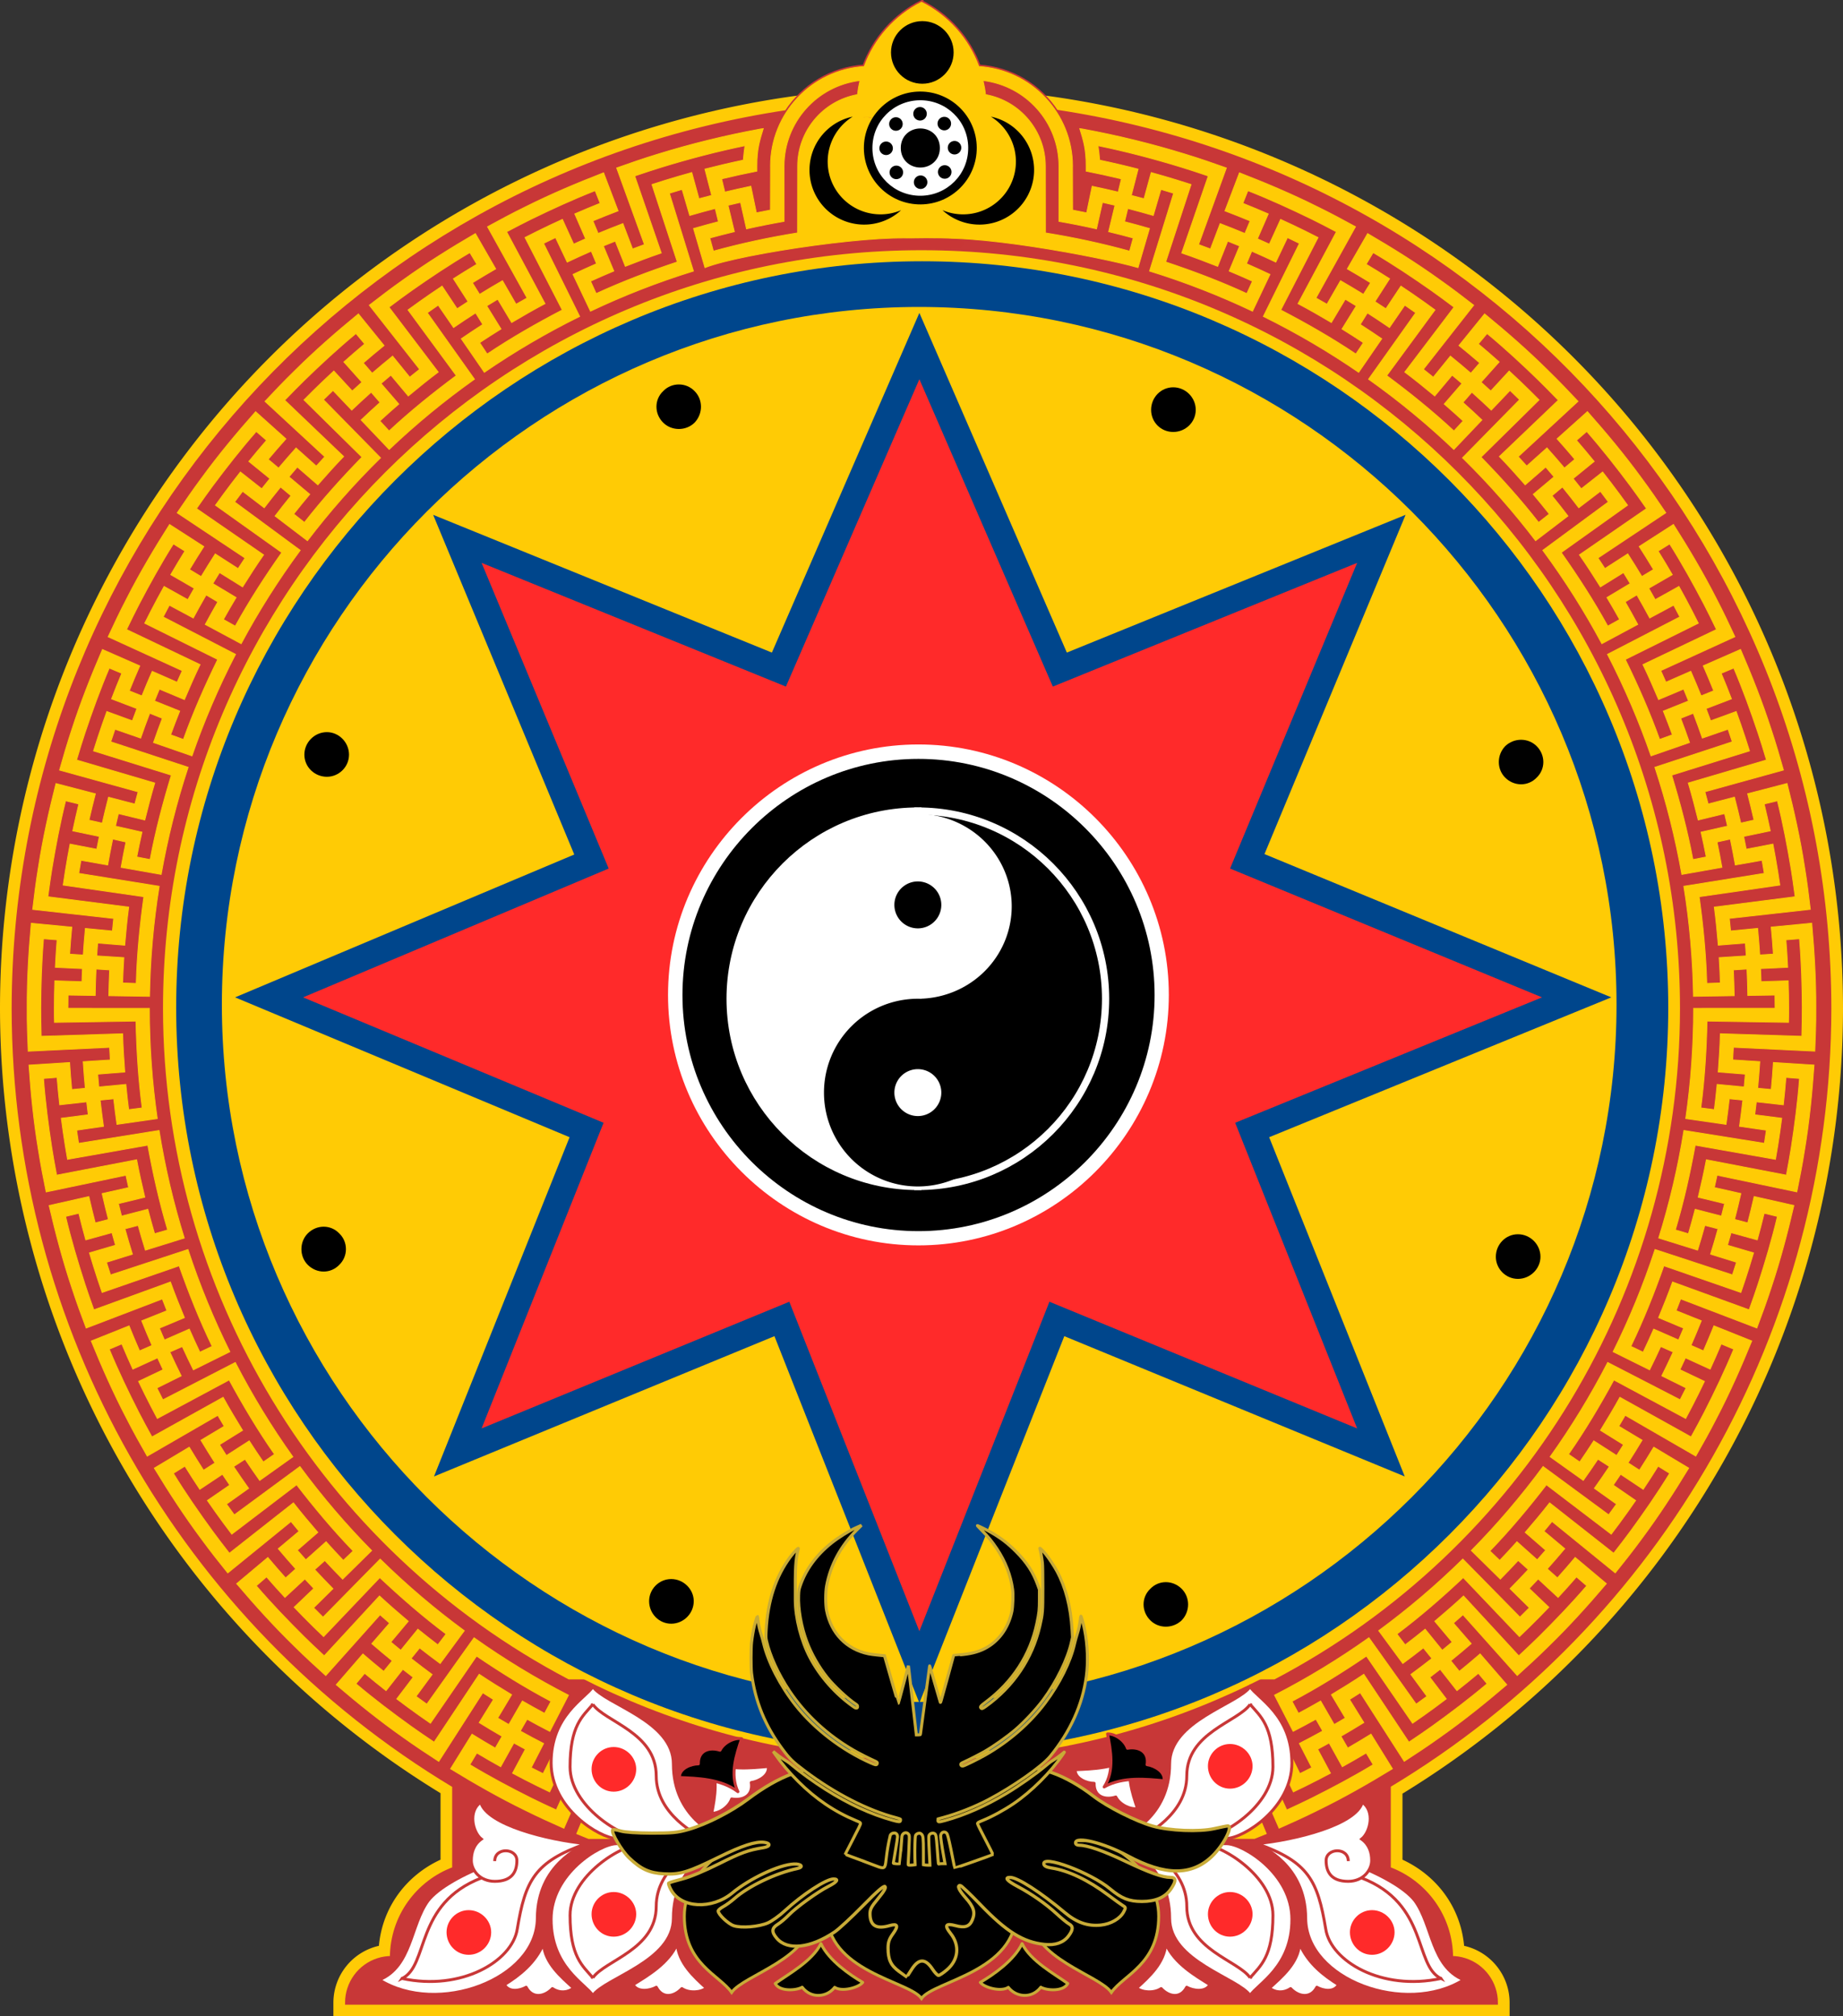
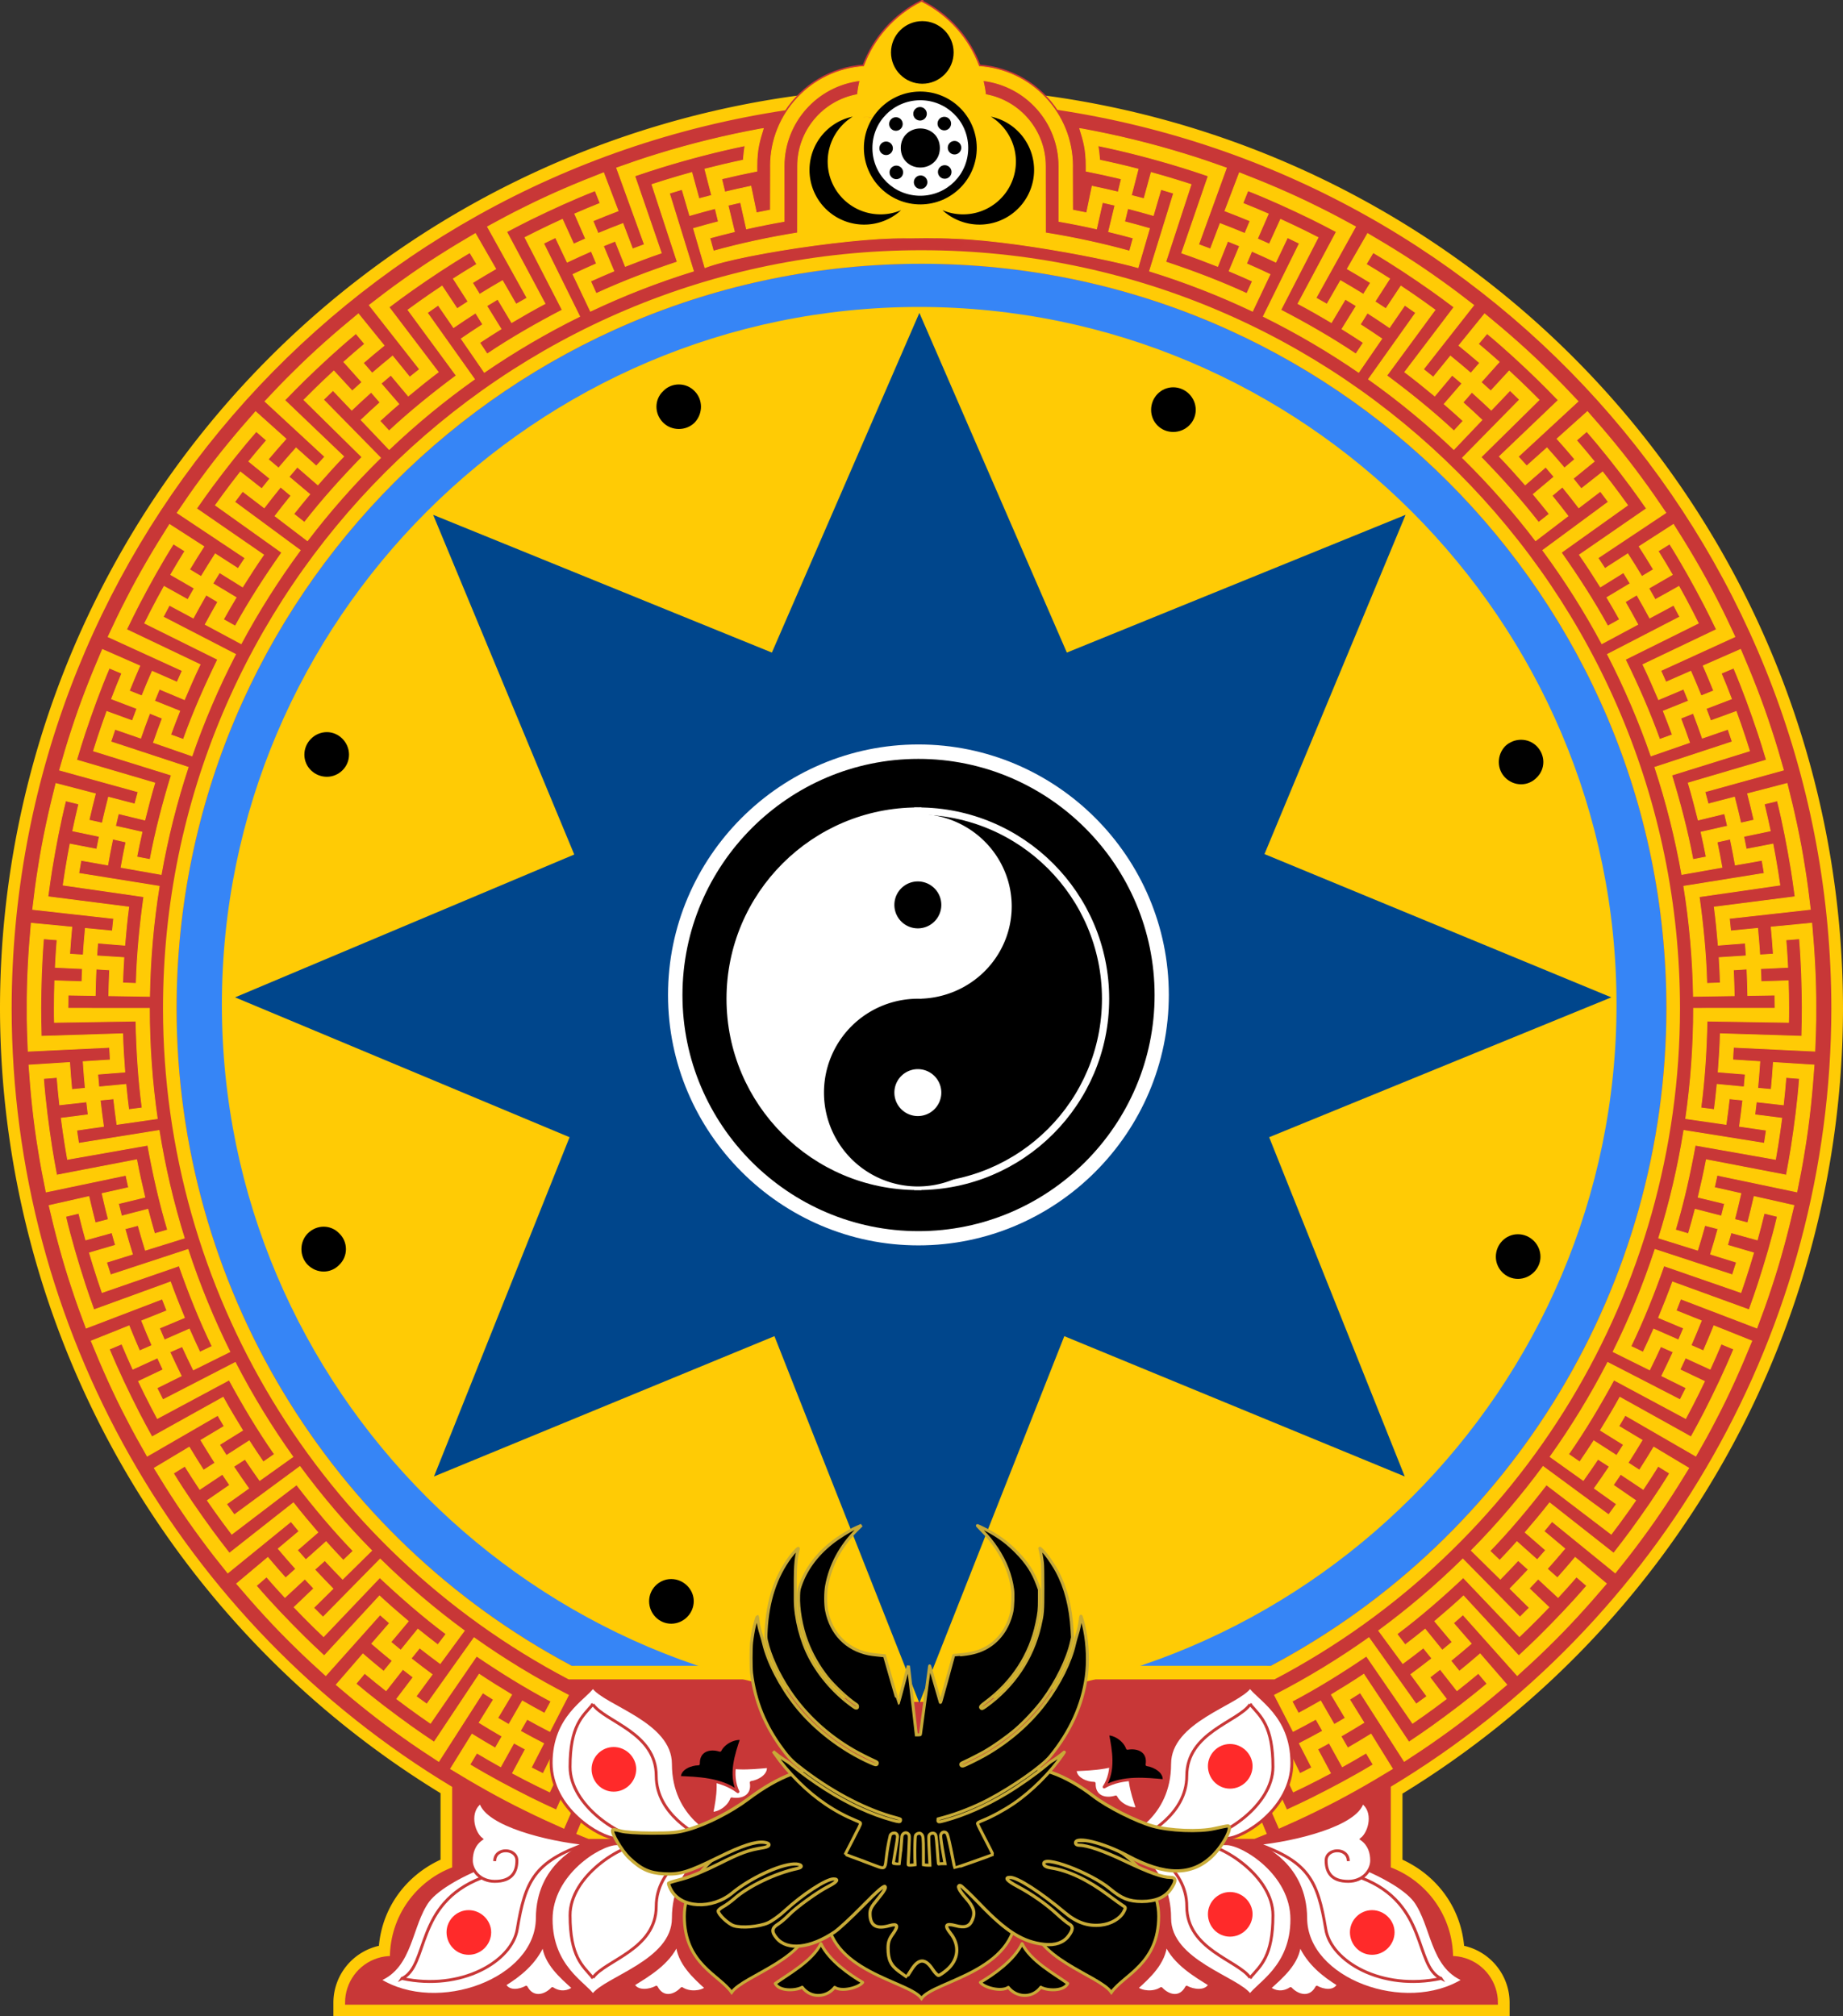
<svg xmlns="http://www.w3.org/2000/svg" xmlns:ns1="http://www.inkscape.org/namespaces/inkscape" xmlns:ns2="http://sodipodi.sourceforge.net/DTD/sodipodi-0.dtd" width="1220" height="1334.892" viewBox="0 0 322.792 353.19" version="1.1" id="svg8" ns1:version="0.92.4 (5da689c313, 2019-01-14)" ns2:docname="ZhenNationEmblemFinal.svg" ns1:export-filename="C:\Users\HP\Downloads\ZhenNationEmblemFinal.png" ns1:export-xdpi="96" ns1:export-ydpi="96">
  <rect x="0" y="0" width="322.792" height="353.19" fill="#333333" stroke="none" />
  <defs id="defs2">
    <clipPath id="id0">
      <path id="path7" d="m 6500000,15909400 h 801930 c 189250,-89820 580580,-490790 580580,-490790 1077790,-1491570 -269440,-1504410 -269440,-1504410 H 6500000 5386930 c 0,0 -1347230,12840 -266240,1504410 0,0 388130,400970 577380,490790 z" ns1:connector-curvature="0" />
    </clipPath>
    <ns1:perspective id="perspective3041" ns1:persp3d-origin="0.5 : 0.33333333 : 1" ns1:vp_z="1 : 0.5 : 1" ns1:vp_y="0 : 1000 : 0" ns1:vp_x="0 : 0.5 : 1" ns2:type="inkscape:persp3d" />
    <linearGradient id="linearGradient4019">
      <stop id="stop4021" offset="0" style="stop-color:#095cae;stop-opacity:1;" />
      <stop id="stop4023" offset="1" style="stop-color:#095cae;stop-opacity:1;" />
    </linearGradient>
    <linearGradient id="linearGradient3731">
      <stop id="stop3733" offset="0" style="stop-color:#14005f;stop-opacity:1;" />
      <stop id="stop3735" offset="1" style="stop-color:#14005f;stop-opacity:1;" />
    </linearGradient>
    <linearGradient id="linearGradient3703">
      <stop id="stop3705" offset="0" style="stop-color:#bd1d11;stop-opacity:1;" />
      <stop id="stop3707" offset="1" style="stop-color:#bd1d11;stop-opacity:1;" />
    </linearGradient>
  </defs>
  <ns2:namedview id="base" pagecolor="#ffffff" bordercolor="#666666" borderopacity="1.0" ns1:pageopacity="0.0" ns1:pageshadow="2" ns1:zoom="0.5" ns1:cx="591.72286" ns1:cy="343.15522" ns1:document-units="mm" ns1:current-layer="layer1" showgrid="false" ns1:window-width="1366" ns1:window-height="745" ns1:window-x="-8" ns1:window-y="-8" ns1:window-maximized="1" ns1:snap-bbox="true" ns1:bbox-paths="true" ns1:bbox-nodes="true" ns1:snap-bbox-edge-midpoints="true" ns1:snap-bbox-midpoints="true" ns1:object-paths="true" ns1:snap-intersection-paths="true" ns1:snap-smooth-nodes="true" ns1:snap-midpoints="true" ns1:snap-object-midpoints="true" ns1:snap-center="true" ns1:object-nodes="true" showguides="true" ns1:snap-global="false" ns1:snap-nodes="true" units="px" ns1:lockguides="true" ns1:guide-bbox="true" fit-margin-top="0" fit-margin-left="0" fit-margin-right="0" fit-margin-bottom="0">
    <ns2:guide position="160.878,179.556" orientation="0,1" id="guide1303" ns1:locked="true" />
    <ns2:guide position="161.179,179.556" orientation="1,0" id="guide1305" ns1:locked="true" />
    <ns2:guide position="249.202,370.436" orientation="0,1" id="guide1070" ns1:locked="true" />
  </ns2:namedview>
  <g ns1:label="Layer 1" ns1:groupmode="layer" id="layer1" transform="translate(0,59.04)">
    <g id="g4055" transform="matrix(1,0,0,-1,8.2382995e-5,368.631)" />
    <g id="g4041" />
    <g id="g4045" />
    <g id="g4049" />
    <g id="g4037" />
    <g id="g4033" />
    <g id="g4063" transform="matrix(1,0,0,-1,8.2382995e-5,368.631)" />
    <g id="g4069" transform="matrix(1,0,0,-1,8.2382995e-5,368.631)" />
    <g id="g4077" transform="matrix(1,0,0,-1,8.2382995e-5,368.631)" />
    <g id="g4083" transform="matrix(1,0,0,-1,8.2382995e-5,368.631)" />
    <path ns1:transform-center-y="1.3771875e-05" ns1:transform-center-x="67.800006" ns1:connector-curvature="0" id="path2814-5" d="m 890.593,413.498 c -135.6,0 -135.6,0 -135.6,0" style="opacity:1;fill:none;stroke:#ff0000;stroke-width:0.1;stroke-linecap:butt;stroke-linejoin:miter;stroke-miterlimit:4;stroke-dasharray:none;stroke-opacity:1" />
    <path style="opacity:1;fill:none;stroke:#ff0000;stroke-width:0.1;stroke-linecap:butt;stroke-linejoin:miter;stroke-miterlimit:4;stroke-dasharray:none;stroke-opacity:1" d="m 822.793,504.803 c 0,-182.608 0,-182.608 0,-182.608" id="path1308-2" ns1:connector-curvature="0" ns1:transform-center-x="6.3830803e-06" ns1:transform-center-y="-91.30419" />
-     <path ns1:transform-center-y="-91.30419" ns1:transform-center-x="6.3830803e-06" ns1:connector-curvature="0" id="path1173-1" d="m 826.293,504.803 c 0,-182.608 0,-182.608 0,-182.608" style="opacity:1;fill:none;stroke:#ff0000;stroke-width:0.1;stroke-linecap:butt;stroke-linejoin:miter;stroke-miterlimit:4;stroke-dasharray:none;stroke-opacity:1" />
    <path ns1:transform-center-y="-91.30419" ns1:transform-center-x="6.3830803e-06" ns1:connector-curvature="0" id="path1175-3" d="m 819.293,504.803 c 0,-182.608 0,-182.608 0,-182.608" style="opacity:1;fill:none;stroke:#ff0000;stroke-width:0.1;stroke-linecap:butt;stroke-linejoin:miter;stroke-miterlimit:4;stroke-dasharray:none;stroke-opacity:1" />
    <g style="display:inline;fill-rule:evenodd" id="layer9" transform="matrix(0.574,0,0,0.574,333.557,328.071)" />
    <path style="opacity:1;fill:#ffcb05;fill-opacity:1;stroke:none;stroke-width:0;stroke-linecap:butt;stroke-miterlimit:4;stroke-dasharray:none;stroke-opacity:1;paint-order:normal" d="M 161.396,-43.761 A 161.396,161.396 0 0 0 0,117.634 161.396,161.396 0 0 0 77.156,255.066 v 11.645 c -5.937,2.74 -10.166,8.247 -10.794,15.09 h -0.001 c -4.656,1.056 -7.964,5.192 -7.969,9.969 v 2.38 h 18.764 2.378 166.103 18.764 v -2.38 c 0,-4.777 -3.313,-8.913 -7.969,-9.969 h -0.001 c -0.627,-6.843 -4.858,-12.35 -10.794,-15.09 V 255.144 A 161.396,161.396 0 0 0 322.792,117.634 161.396,161.396 0 0 0 161.396,-43.761 Z" id="path842-7-7-4-5" ns1:connector-curvature="0" />
    <path style="opacity:1;fill:#c83737;fill-opacity:1;stroke:#c83737;stroke-width:0.678;stroke-linecap:butt;stroke-miterlimit:4;stroke-dasharray:none;stroke-opacity:1;paint-order:normal" d="m 161.399,-58.661 c -4.658,2.347 -8.249,6.377 -10.044,11.274 -5.739,0.358 -10.692,3.456 -13.614,7.976 C 60.005,-27.717 2.479,39.024 2.379,117.635 c 0.067,55.768 29.344,107.425 77.155,136.135 v 14.529 c -6.366,2.332 -10.907,8.446 -10.908,15.619 -0.801,0.003 -1.612,0.118 -2.376,0.362 -3.266,1.029 -5.474,4.067 -5.478,7.492 H 79.534 243.253 262.015 c 0,-3.425 -2.212,-6.462 -5.478,-7.492 -0.763,-0.244 -1.574,-0.36 -2.376,-0.362 0,-7.174 -4.542,-13.287 -10.908,-15.619 v -14.559 c 47.803,-28.703 77.081,-80.346 77.16,-136.104 -0.068,-78.653 -57.627,-145.44 -135.408,-157.117 -2.926,-4.479 -7.853,-7.547 -13.562,-7.904 -1.796,-4.897 -5.386,-8.927 -10.044,-11.274 z m -0.003,45.828 c 72.055,10e-6 130.467,58.412 130.467,130.467 -0.049,50.134 -28.82,95.806 -74.019,117.498 l -113.09,-1.5e-4 C 59.513,213.473 30.998,167.794 30.929,117.635 30.929,45.58 89.341,-12.833 161.396,-12.833 Z" id="rect2771-8-1-8-5-7" ns1:connector-curvature="0" ns2:nodetypes="ccccccccccccccccccccccccccc" />
    <path style="opacity:1;fill:#000000;fill-opacity:1;stroke:#c8ab37;stroke-width:0.512;stroke-linecap:butt;stroke-linejoin:miter;stroke-miterlimit:4;stroke-dasharray:none;stroke-opacity:1" d="m 161.396,291.021 c -2.148,-3.083 -16.628,-4.613 -16.628,-15.25 0,-5.83 5.371,-11.252 9.177,-11.329 h 7.451 7.451 c 3.806,0.077 9.177,5.499 9.177,11.329 0,10.638 -14.48,12.168 -16.628,15.25 z" id="path4051-4-1" ns1:connector-curvature="0" />
    <path ns1:connector-curvature="0" style="opacity:1;fill:#ffffff;fill-opacity:1;stroke:#c83737;stroke-width:0.512;stroke-linecap:butt;stroke-linejoin:miter;stroke-miterlimit:4;stroke-dasharray:none;stroke-opacity:1" d="m 66.429,287.755 c 10.209,6.396 27.621,0 27.681,-10.796 0.052,-9.385 7.6,-12.412 8.536,-13.048 -10.401,0.168 -24.195,5.529 -27.664,9.984 -3.137,4.3 -2.863,11.532 -8.554,13.859 z" id="path3797-0-9" ns2:nodetypes="csccc" />
    <path ns2:nodetypes="ccccccccccccc" ns1:connector-curvature="0" id="path3799-2-2" d="m 70.416,287.522 c 10.388,2.242 19.294,-3.005 20.18,-8.659 1.396,-8.414 2.971,-11.787 12.05,-14.952 -6.736,-0.674 -17.356,-3.308 -18.459,-7.261 -2.225,1.548 -1.431,5.201 0.118,6.455 -1.37,0.985 -1.753,2.416 -1.753,3.75 0,1.606 1.411,3.653 4.097,3.653 2.965,0 3.88,-1.614 3.88,-3.638 0,-2.234 -3.88,-2.373 -3.88,0.09 0,-2.471 3.88,-2.319 3.88,-0.09 0,2.02 -0.91,3.638 -3.88,3.638 -1.365,0 -2.291,-0.611 -2.291,-0.611 -11.811,4.551 -9.18,15.355 -13.943,17.626 z" style="opacity:1;fill:#ffffff;fill-opacity:1;stroke:#c83737;stroke-width:0.512;stroke-linecap:square;stroke-linejoin:miter;stroke-miterlimit:4;stroke-dasharray:none;stroke-opacity:1" />
    <path ns1:connector-curvature="0" style="opacity:1;fill:#000000;fill-opacity:1;stroke:#c8ab37;stroke-width:0.512;stroke-linecap:butt;stroke-linejoin:miter;stroke-miterlimit:4;stroke-dasharray:none;stroke-opacity:1" d="m 194.653,289.963 c -2.148,-3.083 -14.101,-5.946 -14.101,-13.533 0,-9.385 -5.428,-12.412 -6.365,-13.048 h 14.689 2.676 c 2.876,0.058 11.385,5.252 11.385,13.242 0,8.364 -6.136,10.256 -8.284,13.339 z" id="path4059-9-2" ns2:nodetypes="cscccsc" />
    <path ns1:connector-curvature="0" style="opacity:1;fill:#ffffff;fill-opacity:1;stroke:#c83737;stroke-width:0.512;stroke-linecap:butt;stroke-linejoin:miter;stroke-miterlimit:4;stroke-dasharray:none;stroke-opacity:1" d="m 218.956,290.493 c -2.148,-3.083 -14.101,-5.946 -14.101,-13.533 0,-9.385 -7.6,-12.412 -8.536,-13.048 h 18.549 c 2.876,0.058 11.399,5.252 11.399,13.242 0,8.364 -5.988,11.292 -7.311,13.339 z" id="path4065-1-1" ns2:nodetypes="csccsc" />
    <path ns2:nodetypes="ccccccc" ns1:connector-curvature="0" id="path4071-1-4" d="m 143.781,281.418 c 1.392,2.94 5.042,5.455 7.317,6.791 -0.656,0.885 -3.61,1.73 -4.911,0.862 -1.303,1.712 -4.1,2.077 -5.684,-0.021 -1.128,0.628 -3.981,0.775 -4.728,-0.643 2.34,-1.678 6.511,-3.942 8.005,-6.991 z" style="fill:#000000;fill-opacity:1;stroke:#c8ab37;stroke-width:0.512;stroke-linecap:butt;stroke-linejoin:round;stroke-miterlimit:4;stroke-dasharray:none;stroke-opacity:1" />
    <path ns2:nodetypes="cscccsc" id="path4073-2-7" d="m 128.14,289.963 c 2.148,-3.083 14.101,-5.946 14.101,-13.533 0,-9.385 5.428,-12.412 6.365,-13.048 h -14.689 -2.676 c -2.876,0.058 -11.385,5.252 -11.385,13.242 0,8.364 6.136,10.256 8.284,13.339 z" style="opacity:1;fill:#000000;fill-opacity:1;stroke:#c8ab37;stroke-width:0.512;stroke-linecap:butt;stroke-linejoin:miter;stroke-miterlimit:4;stroke-dasharray:none;stroke-opacity:1" ns1:connector-curvature="0" />
    <path ns2:nodetypes="csccsc" id="path4079-9-1" d="m 103.837,290.493 c 2.148,-3.083 14.101,-5.946 14.101,-13.533 0,-9.385 7.6,-12.412 8.536,-13.048 h -18.549 c -2.876,0.058 -11.399,5.252 -11.399,13.242 0,8.364 5.988,11.292 7.311,13.339 z" style="opacity:1;fill:#ffffff;fill-opacity:1;stroke:#c83737;stroke-width:0.512;stroke-linecap:butt;stroke-linejoin:miter;stroke-miterlimit:4;stroke-dasharray:none;stroke-opacity:1" ns1:connector-curvature="0" />
    <path style="fill:#ffffff;fill-opacity:1;stroke:#c83737;stroke-width:0.512;stroke-linecap:butt;stroke-linejoin:round;stroke-miterlimit:4;stroke-dasharray:none;stroke-opacity:1" d="m 204.181,281.418 c -0.218,3.363 -2.969,5.846 -5.11,7.779 0.952,0.779 3,0.958 4.3,0.09 1.337,1.424 3.364,1.868 4.471,-0.234 1.128,0.628 3.318,0.962 4.065,-0.456 -2.552,-1.594 -6.231,-3.716 -7.726,-7.178 z" id="path4085-9-4" ns1:connector-curvature="0" ns2:nodetypes="cccccc" />
    <path style="fill:#000000;fill-opacity:1;stroke:#c8ab37;stroke-width:0.512;stroke-linecap:butt;stroke-linejoin:round;stroke-miterlimit:4.5;stroke-dasharray:none;stroke-opacity:1" d="m 179.012,281.418 c -1.393,2.94 -5.042,5.455 -7.317,6.791 0.656,0.885 3.61,1.73 4.911,0.862 1.303,1.712 4.1,2.077 5.684,-0.021 1.128,0.628 3.981,0.775 4.728,-0.643 -2.34,-1.678 -6.511,-3.942 -8.005,-6.991 z" id="path4087-7-5" ns1:connector-curvature="0" ns2:nodetypes="ccccccc" />
    <path ns2:nodetypes="cccccc" ns1:connector-curvature="0" id="path4057-8-4" d="m 118.612,281.418 c 0.219,3.363 2.969,5.846 5.11,7.779 -0.952,0.779 -3,0.958 -4.3,0.09 -1.337,1.424 -3.364,1.868 -4.471,-0.234 -1.128,0.628 -3.318,0.962 -4.065,-0.456 2.552,-1.594 6.231,-3.716 7.726,-7.178 z" style="fill:#ffffff;fill-opacity:1;stroke:#c83737;stroke-width:0.512;stroke-linecap:butt;stroke-linejoin:round;stroke-miterlimit:4;stroke-dasharray:none;stroke-opacity:1" />
    <path ns2:nodetypes="ccccccc" ns1:connector-curvature="0" id="path4057-2-5-0" d="m 95.179,281.439 c 0.219,3.363 3.138,5.825 5.279,7.758 -0.952,0.779 -2.407,0.958 -3.708,0.09 -1.337,1.424 -3.491,1.868 -4.597,-0.234 -1.128,0.628 -3.043,0.962 -3.79,-0.456 2.552,-1.594 5.322,-3.695 6.816,-7.157 z" style="fill:#ffffff;fill-opacity:1;stroke:#c83737;stroke-width:0.512;stroke-linecap:butt;stroke-linejoin:round;stroke-miterlimit:4;stroke-dasharray:none;stroke-opacity:1" />
-     <path style="fill:#ffffff;fill-opacity:1;stroke:#c83737;stroke-width:0.512;stroke-linecap:butt;stroke-linejoin:round;stroke-miterlimit:4;stroke-dasharray:none;stroke-opacity:1" d="m 227.613,281.439 c -0.218,3.363 -3.138,5.825 -5.279,7.758 0.952,0.779 2.407,0.958 3.708,0.09 1.337,1.424 3.491,1.868 4.597,-0.234 1.128,0.628 3.043,0.962 3.79,-0.456 -2.552,-1.594 -5.322,-3.695 -6.816,-7.157 z" id="path4110-6-6" ns1:connector-curvature="0" ns2:nodetypes="ccccccc" />
+     <path style="fill:#ffffff;fill-opacity:1;stroke:#c83737;stroke-width:0.512;stroke-linecap:butt;stroke-linejoin:round;stroke-miterlimit:4;stroke-dasharray:none;stroke-opacity:1" d="m 227.613,281.439 c -0.218,3.363 -3.138,5.825 -5.279,7.758 0.952,0.779 2.407,0.958 3.708,0.09 1.337,1.424 3.491,1.868 4.597,-0.234 1.128,0.628 3.043,0.962 3.79,-0.456 -2.552,-1.594 -5.322,-3.695 -6.816,-7.157 " id="path4110-6-6" ns1:connector-curvature="0" ns2:nodetypes="ccccccc" />
    <path ns2:nodetypes="csccc" id="path2628-8" d="m 256.364,287.755 c -10.209,6.396 -27.621,0 -27.681,-10.796 -0.052,-9.385 -7.6,-12.412 -8.536,-13.048 10.401,0.168 24.195,5.529 27.664,9.984 3.137,4.3 2.863,11.532 8.554,13.859 z" style="opacity:1;fill:#ffffff;fill-opacity:1;stroke:#c83737;stroke-width:0.512;stroke-linecap:butt;stroke-linejoin:miter;stroke-miterlimit:4;stroke-dasharray:none;stroke-opacity:1" ns1:connector-curvature="0" />
    <path style="opacity:1;fill:#ffffff;fill-opacity:1;stroke:#c83737;stroke-width:0.512;stroke-linecap:square;stroke-linejoin:miter;stroke-miterlimit:4;stroke-dasharray:none;stroke-opacity:1" d="m 252.376,287.522 c -10.388,2.242 -19.294,-3.005 -20.18,-8.659 -1.396,-8.414 -2.971,-11.787 -12.05,-14.952 6.736,-0.674 17.356,-3.308 18.459,-7.261 2.225,1.548 1.431,5.201 -0.118,6.455 1.37,0.985 1.753,2.416 1.753,3.75 0,1.606 -1.411,3.653 -4.097,3.653 -2.965,0 -3.88,-1.614 -3.88,-3.638 0,-2.234 3.88,-2.373 3.88,0.09 0,-2.471 -3.88,-2.319 -3.88,-0.09 0,2.02 0.91,3.638 3.88,3.638 1.365,0 2.291,-0.611 2.291,-0.611 11.811,4.551 9.18,15.355 13.943,17.626 z" id="path2630-0" ns1:connector-curvature="0" ns2:nodetypes="ccccccccccccc" />
    <path ns1:connector-curvature="0" style="opacity:1;fill:#ffcb05;fill-opacity:1;stroke:#ffcb05;stroke-width:0.138;stroke-linecap:square;stroke-linejoin:miter;stroke-miterlimit:4;stroke-dasharray:none;stroke-opacity:1;paint-order:normal" d="m 161.397,-58.661 c -4.658,2.347 -8.249,6.377 -10.044,11.274 -9.214,0.576 -16.396,8.211 -16.407,17.444 h 0.008 l -0.021,7.698 c -0.775,0.147 -1.587,0.306 -2.458,0.486 l -0.966,-4.659 c -1.572,0.326 -3.088,0.668 -4.561,1.022 l -0.557,-2.312 c 2.133,-0.513 4.193,-0.965 6.174,-1.354 v -0.882 c 0,-3.106 0.5,-4.524 1.117,-6.568 l -0.473,0.065 c -6.152,1.126 -12.179,2.608 -18.085,4.434 -2.555,0.779 -4.853,1.584 -7.123,2.391 l 4.866,13.419 c -0.783,0.284 -1.448,0.534 -2.075,0.772 l -1.692,-4.448 c -1.501,0.57 -2.943,1.148 -4.341,1.73 l -0.915,-2.196 c 1.481,-0.62 2.948,-1.2 4.41,-1.758 l -2.537,-6.672 c -4.659,1.805 -9.245,3.743 -13.677,5.963 l 1.054,2.132 c 3.593,-1.75 7.264,-3.438 11.14,-4.964 l 0.88,2.21 c -1.516,0.606 -3,1.225 -4.451,1.859 l 1.902,4.361 c -0.761,0.336 -1.581,0.697 -2.09,0.932 l -1.971,-4.332 c -1.469,0.674 -2.929,1.356 -4.359,2.068 -0.832,0.412 -1.569,0.783 -2.198,1.108 l 6.528,12.695 C 94.006,-2.411 89.601,0.1 85.323,2.97 L 84.008,0.987 C 85.209,0.186 86.467,-0.613 87.752,-1.411 l -2.502,-4.047 c 0.596,-0.37 1.246,-0.763 1.923,-1.169 l 2.44,4.084 c 1.901,-1.121 3.821,-2.234 5.846,-3.304 l -6.724,-12.592 c 1.776,-0.953 3.018,-1.565 4.357,-2.239 l -1.052,-2.132 -0.001,-10e-4 c -2.4,1.173 -4.541,2.331 -6.655,3.487 l 6.927,12.482 c -0.728,0.404 -1.346,0.756 -1.927,1.091 l -2.374,-4.125 c -1.391,0.8 -2.723,1.599 -4.012,2.395 l -1.252,-2.024 c 1.365,-0.847 2.723,-1.651 4.078,-2.434 l -3.561,-6.187 c -4.315,2.519 -8.538,5.157 -12.563,8.051 -2.184,1.538 -4.116,3.02 -6.02,4.496 l 8.815,11.229 c -0.655,0.514 -1.21,0.959 -1.732,1.381 L 68.767,3.335 C 67.519,4.345 66.33,5.344 65.183,6.335 L 63.627,4.535 C 64.84,3.484 66.055,2.474 67.269,1.487 L 62.774,-4.057 c -3.862,3.169 -7.614,6.442 -11.13,9.936 h -0.001 c -1.913,1.864 -3.587,3.633 -5.234,5.391 l 10.479,9.694 c -0.566,0.611 -1.043,1.137 -1.491,1.637 l -3.543,-3.175 c -1.072,1.195 -2.087,2.369 -3.063,3.528 l -1.822,-1.531 c 1.032,-1.23 2.071,-2.42 3.113,-3.587 L 44.769,13.071 c -3.313,3.741 -6.501,7.565 -9.42,11.571 -1.594,2.143 -2.967,4.154 -4.315,6.151 l 11.882,7.915 c -0.462,0.693 -0.85,1.288 -1.214,1.852 l -4.002,-2.575 c -0.87,1.349 -1.687,2.67 -2.467,3.969 l -2.04,-1.224 c 0.824,-1.378 1.661,-2.715 2.506,-4.032 l -6,-3.865 c -2.679,4.218 -5.223,8.498 -7.472,12.916 -1.235,2.368 -2.273,4.572 -3.288,6.757 l 12.983,5.936 c -0.346,0.758 -0.635,1.407 -0.906,2.021 l -4.357,-1.91 c -0.645,1.47 -1.244,2.902 -1.808,4.308 l -2.208,-0.886 c 0.596,-1.491 1.211,-2.944 1.838,-4.378 l -6.537,-2.867 c -1.978,4.588 -3.812,9.217 -5.334,13.935 h -10e-4 c -0.845,2.534 -1.521,4.874 -2.177,7.192 l 13.759,3.807 c -0.223,0.803 -0.406,1.49 -0.575,2.139 l -4.604,-1.198 c -0.405,1.553 -0.77,3.063 -1.105,4.541 l -2.32,-0.525 c 0.352,-1.567 0.731,-3.099 1.122,-4.614 L 9.802,78.208 C 8.574,83.051 7.495,87.913 6.738,92.812 h -0.001 c -0.433,2.636 -0.731,5.053 -1.013,7.445 l 14.187,1.584 c -0.092,0.828 -0.163,1.535 -0.227,2.202 l -4.737,-0.455 c -0.153,1.598 -0.274,3.147 -0.371,4.659 l -2.374,-0.152 c 0.1,-1.603 0.23,-3.175 0.378,-4.733 l -7.106,-0.682 c -0.447,4.977 -0.743,9.947 -0.715,14.904 l 2.38,0.001 c 0.026,-3.996 0.138,-8.037 0.486,-12.187 l 2.37,0.189 c -0.128,1.628 -0.23,3.233 -0.305,4.815 l 4.752,0.226 c -0.036,0.831 -0.077,1.726 -0.093,2.287 l -4.756,-0.153 c -0.046,1.615 -0.082,3.227 -0.079,4.824 h 10e-4 l 2.38,0.001 c 0.026,-0.784 6.6e-4,-1.531 0.026,-2.325 l 4.758,0.075 c 0.026,-1.458 0.071,-3.004 0.145,-4.63 l 2.376,0.148 c -0.072,1.532 -0.12,3.039 -0.143,4.52 l 7.136,0.112 c 0.102,-6.359 0.649,-12.784 1.691,-19.282 L 13.791,93.943 c 0.138,-0.772 0.253,-1.51 0.387,-2.292 l 4.685,0.828 c 0.251,-1.436 0.546,-2.954 0.878,-4.548 l 2.321,0.521 c -0.314,1.502 -0.6,2.981 -0.857,4.439 l 7.028,1.241 c 1.106,-6.263 2.664,-12.522 4.721,-18.773 L 19.397,70.897 c 0.258,-0.74 0.488,-1.452 0.744,-2.204 l 4.496,1.557 c 0.476,-1.378 1.007,-2.831 1.586,-4.352 l 2.21,0.882 c -0.547,1.433 -1.064,2.85 -1.548,4.249 l 6.742,2.337 c 2.083,-6.01 4.611,-11.942 7.63,-17.79 L 28.577,49.024 c 0.372,-0.69 0.712,-1.355 1.084,-2.057 l 4.193,2.249 c 0.688,-1.286 1.441,-2.635 2.254,-4.045 l 2.042,1.22 c -0.767,1.328 -1.502,2.645 -2.201,3.95 l 6.289,3.374 c 3.007,-5.605 6.442,-11.063 10.348,-16.359 l -11.487,-8.474 c 0.477,-0.623 0.917,-1.227 1.396,-1.861 l 3.785,2.885 c 0.883,-1.161 1.839,-2.376 2.865,-3.639 l 1.824,1.528 c -0.968,1.19 -1.9,2.376 -2.797,3.553 l 5.675,4.326 c 3.855,-5.058 8.11,-9.906 12.805,-14.518 L 56.651,10.971 c 0.569,-0.539 1.1,-1.066 1.672,-1.617 l 3.281,3.446 c 1.055,-1.007 2.192,-2.054 3.404,-3.14 l 1.56,1.798 c -1.144,1.022 -2.253,2.044 -3.325,3.066 l 4.92,5.168 C 72.771,15.307 77.739,11.195 83.104,7.383 L 74.841,-4.253 c 0.647,-0.443 1.254,-0.879 1.906,-1.333 l 2.694,3.922 c 1.201,-0.827 2.49,-1.682 3.859,-2.562 l 1.256,2.021 c -1.291,0.829 -2.547,1.662 -3.768,2.501 L 84.829,6.179 C 90.072,2.578 95.627,-0.696 101.527,-3.611 l -6.32,-12.798 c 0.709,-0.335 1.377,-0.67 2.093,-1.014 l 2.041,4.299 c 1.317,-0.627 2.723,-1.267 4.214,-1.919 l 0.921,2.194 c -1.406,0.614 -2.779,1.239 -4.117,1.875 l 3.06,6.446 c 5.746,-2.727 11.75,-5.081 18.037,-7.026 l -4.216,-13.636 c 0.753,-0.218 1.465,-0.444 2.226,-0.67 l 1.335,4.567 c 1.399,-0.41 2.89,-0.82 4.466,-1.228 l 0.561,2.312 c -1.485,0.384 -2.939,0.783 -4.36,1.199 l 2.003,6.85 c 6.474,-2.559 32.17,-6.215 37.838,-4.927 l 6.903,-15.238 c -5.6e-4,-5.722 -21.723,-6.211 -16.001,-6.212 4.329,0.07 15.552,11.858 12.988,0.21 0.009,-6.427 -1.658,4.613 3.883,1.355 5.54,3.258 1.26,-9.781 1.27,-3.353 l -8.53,-0.694 c 5.722,1.57e-4 -3.498,6.875 -3.499,12.598 l 2.904,11.388 c 8.227,-1.474 31.948,3.074 38.096,4.872 l 2.003,-6.85 c -1.421,-0.416 -2.875,-0.815 -4.36,-1.199 l 0.561,-2.312 c 1.576,0.408 3.066,0.818 4.466,1.228 l 1.335,-4.567 c 0.761,0.226 1.473,0.452 2.226,0.67 l -4.216,13.636 c 6.287,1.945 12.291,4.3 18.037,7.026 l 3.06,-6.446 c -1.337,-0.635 -2.711,-1.261 -4.117,-1.875 l 0.921,-2.194 c 1.491,0.653 2.898,1.293 4.214,1.919 l 2.041,-4.299 c 0.716,0.344 1.383,0.679 2.093,1.014 l -6.32,12.798 c 5.901,2.915 11.456,6.189 16.698,9.791 L 242.008,0.298 c -1.22,-0.839 -2.477,-1.673 -3.768,-2.501 l 1.256,-2.021 c 1.369,0.88 2.658,1.735 3.859,2.562 l 2.694,-3.922 c 0.653,0.453 1.259,0.89 1.906,1.333 L 239.692,7.383 c 5.365,3.812 10.333,7.924 14.94,12.309 l 4.92,-5.168 c -1.072,-1.021 -2.181,-2.043 -3.325,-3.066 l 1.56,-1.798 c 1.213,1.086 2.349,2.133 3.404,3.14 l 3.281,-3.446 c 0.573,0.551 1.103,1.077 1.672,1.617 l -10.001,10.183 c 4.695,4.612 8.949,9.46 12.805,14.518 l 5.675,-4.326 c -0.897,-1.178 -1.83,-2.363 -2.797,-3.553 l 1.824,-1.528 c 1.026,1.264 1.982,2.479 2.865,3.639 l 3.785,-2.885 c 0.479,0.634 0.919,1.239 1.396,1.861 l -11.487,8.474 c 3.906,5.297 7.342,10.755 10.348,16.359 l 6.289,-3.374 c -0.699,-1.305 -1.434,-2.622 -2.201,-3.95 l 2.042,-1.22 c 0.813,1.41 1.566,2.759 2.254,4.045 l 4.193,-2.249 c 0.372,0.702 0.712,1.367 1.084,2.057 L 281.538,55.576 c 3.019,5.848 5.548,11.78 7.63,17.79 l 6.742,-2.337 c -0.484,-1.399 -1.001,-2.816 -1.548,-4.249 l 2.21,-0.882 c 0.58,1.521 1.11,2.974 1.586,4.352 l 4.496,-1.557 c 0.256,0.752 0.486,1.463 0.744,2.204 l -13.558,4.462 c 2.057,6.252 3.615,12.51 4.721,18.773 l 7.027,-1.242 c -0.257,-1.458 -0.542,-2.938 -0.857,-4.439 l 2.321,-0.521 c 0.332,1.593 0.627,3.111 0.878,4.548 l 4.685,-0.828 c 0.134,0.783 0.249,1.521 0.387,2.292 l -14.092,2.263 c 1.042,6.498 1.589,12.923 1.691,19.282 l 7.136,-0.112 c -0.023,-1.48 -0.071,-2.987 -0.143,-4.52 l 2.376,-0.148 c 0.074,1.626 0.12,3.171 0.145,4.63 l 4.758,-0.075 c 0.026,0.794 6.7e-4,1.541 0.026,2.325 l 2.38,-0.001 h 10e-4 c 0.003,-1.597 -0.033,-3.209 -0.079,-4.824 l -4.756,0.153 c -0.015,-0.561 -0.057,-1.456 -0.093,-2.287 l 4.753,-0.226 c -0.075,-1.581 -0.178,-3.187 -0.305,-4.815 l 2.37,-0.189 c 0.348,4.151 0.461,8.191 0.486,12.187 h -0.005 c -0.013,1.5 -0.01,2.884 -0.077,4.899 l -14.268,-0.449 c -0.062,2.289 -0.208,4.504 -0.371,6.705 l 4.742,0.378 c -0.064,0.787 -0.13,1.544 -0.197,2.242 l -4.735,-0.451 c -0.147,1.505 -0.305,2.988 -0.492,4.419 l -2.361,-0.301 c 0.677,-5.106 0.977,-10.168 1.087,-15.207 l 14.272,0.227 c 0.026,-0.708 0.026,-1.533 0.027,-2.462 h -2.378 l -10e-4,-10e-4 -14.277,0.005 c 0.001,6.581 -0.473,13.014 -1.379,19.309 l 7.063,1.017 c 0.211,-1.465 0.401,-2.961 0.572,-4.486 l 2.369,0.23 c -0.182,1.617 -0.377,3.151 -0.587,4.594 l 4.709,0.678 c -0.116,0.786 -0.239,1.522 -0.349,2.299 l -14.094,-2.253 c -1.04,6.499 -2.525,12.775 -4.415,18.847 l 6.813,2.12 c 0.441,-1.414 0.865,-2.86 1.274,-4.339 l 2.303,0.602 c -0.436,1.568 -0.871,3.052 -1.306,4.444 l 4.544,1.415 c -0.24,0.757 -0.478,1.465 -0.709,2.214 l -13.561,-4.454 c -2.055,6.252 -4.514,12.214 -7.341,17.911 l 6.392,3.171 c 0.659,-1.326 1.308,-2.687 1.946,-4.082 l 2.179,0.958 c -0.678,1.48 -1.344,2.876 -1.994,4.181 l 4.263,2.115 c -0.357,0.71 -0.703,1.372 -1.05,2.075 l -12.686,-6.542 c -3.018,5.849 -6.389,11.346 -10.081,16.525 l 5.81,4.143 c 0.86,-1.205 1.715,-2.448 2.566,-3.724 l 2,1.292 c -0.904,1.354 -1.782,2.627 -2.629,3.814 l 3.875,2.762 c -0.464,0.644 -0.911,1.243 -1.364,1.882 l -11.492,-8.466 c -3.905,5.298 -8.103,10.193 -12.568,14.723 l 5.082,5.01 c 1.04,-1.054 2.082,-2.145 3.124,-3.271 l 1.77,1.59 c -1.107,1.194 -2.174,2.312 -3.199,3.35 l 3.388,3.341 c -0.56,0.563 -1.097,1.083 -1.646,1.643 l -10.008,-10.178 c -4.694,4.614 -9.613,8.783 -14.737,12.55 l 4.225,5.751 c 1.193,-0.876 2.394,-1.788 3.601,-2.735 l 1.496,1.851 c -1.281,1.004 -2.512,1.939 -3.688,2.801 l 2.817,3.835 c -0.642,0.467 -1.253,0.896 -1.884,1.362 l -8.273,-11.631 c -5.364,3.813 -10.88,7.152 -16.537,10.06 l 3.263,6.347 c 1.317,-0.677 2.647,-1.388 3.988,-2.132 l 1.184,2.065 c -1.424,0.788 -2.787,1.517 -4.085,2.183 l 2.176,4.232 c -0.708,0.36 -1.38,0.687 -2.077,1.047 l -6.328,-12.794 c -5.9,2.917 -9.347,5.341 -15.392,7.318 l -0.311,6.783 c 1.408,-0.46 2.833,-0.952 4.275,-1.474 l 0.843,2.226 c -1.531,0.553 -2.992,1.056 -4.378,1.508 l 1.479,4.524 c -0.756,0.243 -1.471,0.459 -2.216,0.705 l 0.705,2.274 c 1.527,-0.468 3.056,-0.98 4.585,-1.502 l -1.552,-4.497 c 0.532,-0.18 1.375,-0.484 2.157,-0.764 l 1.622,4.474 c 1.488,-0.539 2.991,-1.112 4.508,-1.716 l 0.882,2.209 c -1.848,0.747 -3.688,1.436 -5.522,2.082 l 6.698,10e-4 c 0.686,-0.274 1.371,-0.552 2.056,-0.833 l -2.752,-6.586 c -1.445,0.601 -2.909,1.191 -4.41,1.761 l -0.846,-2.222 c 1.416,-0.54 2.859,-1.114 4.34,-1.733 l -1.835,-4.392 c 0.619,-0.259 1.272,-0.535 2.036,-0.869 l 5.708,13.084 c 2.202,-0.977 4.424,-1.975 6.814,-3.169 4.456,-2.172 8.78,-4.639 13.044,-7.244 l -3.76,-6.068 c -1.332,0.822 -2.683,1.636 -4.076,2.436 l -1.187,-2.061 c 1.313,-0.757 2.647,-1.552 4.011,-2.398 l -2.506,-4.045 c 0.57,-0.354 1.172,-0.731 1.873,-1.181 l 7.706,12.017 c 2.02,-1.313 4.056,-2.65 6.227,-4.207 4.056,-2.849 7.936,-5.97 11.734,-9.217 l -4.672,-5.398 c -1.185,1.022 -2.391,2.041 -3.639,3.051 l -1.499,-1.847 c 1.176,-0.955 2.369,-1.951 3.583,-3.002 l -3.115,-3.598 c 0.507,-0.439 1.042,-0.907 1.663,-1.462 l 9.509,10.647 c 1.787,-1.616 3.585,-3.258 5.482,-5.139 3.555,-3.455 6.892,-7.15 10.129,-10.957 l -5.466,-4.59 c -1.008,1.197 -2.038,2.393 -3.111,3.588 l -1.773,-1.588 c 1.01,-1.129 2.03,-2.301 3.062,-3.531 l -3.643,-3.059 c 0.431,-0.514 0.885,-1.062 1.411,-1.708 l 11.073,9.009 c 1.509,-1.878 3.026,-3.783 4.602,-5.94 l -10e-4,-0.001 c 2.964,-3.974 5.675,-8.149 8.269,-12.42 l -6.123,-3.668 c -0.806,1.341 -1.635,2.685 -2.505,4.035 l -2,-1.286 c 0.819,-1.275 1.64,-2.593 2.464,-3.97 l -4.082,-2.446 c 0.344,-0.576 0.707,-1.188 1.124,-1.909 l 12.359,7.145 c 1.193,-2.093 2.389,-4.215 3.604,-6.594 h -0.001 c 2.298,-4.392 4.314,-8.946 6.2,-13.573 l -6.626,-2.653 c -0.584,1.452 -1.189,2.91 -1.835,4.38 l -2.18,-0.953 c 0.607,-1.388 1.21,-2.821 1.806,-4.311 l -4.417,-1.769 c 0.249,-0.623 0.509,-1.284 0.806,-2.062 l 13.334,5.1 c 0.847,-2.255 1.692,-4.54 2.516,-7.081 1.574,-4.7 2.845,-9.515 3.975,-14.382 l -6.963,-1.572 c -0.347,1.526 -0.714,3.061 -1.12,4.615 l -2.303,-0.598 c 0.38,-1.467 0.75,-2.975 1.103,-4.541 l -4.643,-1.048 c 0.147,-0.655 0.301,-1.349 0.472,-2.164 l 13.972,2.927 c 0.48,-2.361 0.952,-4.749 1.363,-7.389 h 0.001 c 0.811,-4.89 1.305,-9.844 1.651,-14.829 l -7.124,-0.452 c -0.101,1.562 -0.222,3.136 -0.375,4.734 l -2.368,-0.225 c 0.144,-1.509 0.269,-3.057 0.369,-4.659 l -4.749,-0.301 c 0.041,-0.67 0.085,-1.378 0.123,-2.21 l 14.259,0.679 c 0.1,-2.407 0.201,-4.84 0.176,-7.511 h -2.376 l 2.378,-0.001 c 0.027,-4.957 -0.269,-9.927 -0.715,-14.904 l -7.106,0.682 c 0.148,1.558 0.278,3.13 0.378,4.733 l -2.374,0.152 c -0.097,-1.512 -0.218,-3.061 -0.371,-4.659 l -4.737,0.455 c -0.064,-0.668 -0.135,-1.375 -0.227,-2.202 l 14.188,-1.584 c -0.282,-2.393 -0.579,-4.81 -1.013,-7.445 h -10e-4 c -0.757,-4.899 -1.836,-9.761 -3.064,-14.604 l -6.907,1.798 c 0.392,1.515 0.77,3.047 1.122,4.614 l -2.32,0.525 c -0.335,-1.478 -0.7,-2.988 -1.105,-4.541 l -4.604,1.198 c -0.169,-0.649 -0.352,-1.336 -0.575,-2.139 l 13.759,-3.807 c -0.656,-2.318 -1.332,-4.658 -2.177,-7.192 h -10e-4 c -1.522,-4.717 -3.356,-9.347 -5.334,-13.935 l -6.537,2.867 c 0.626,1.434 1.242,2.887 1.838,4.378 l -2.208,0.886 c -0.565,-1.406 -1.163,-2.839 -1.808,-4.308 l -4.357,1.91 c -0.27,-0.614 -0.559,-1.264 -0.906,-2.021 l 12.983,-5.936 c -1.015,-2.185 -2.052,-4.388 -3.288,-6.757 -2.249,-4.417 -4.793,-8.698 -7.472,-12.916 l -6,3.865 c 0.845,1.317 1.682,2.654 2.506,4.032 l -2.04,1.224 c -0.78,-1.299 -1.597,-2.619 -2.467,-3.969 l -4.002,2.575 c -0.364,-0.564 -0.752,-1.159 -1.214,-1.852 l 11.882,-7.915 c -1.348,-1.997 -2.721,-4.008 -4.315,-6.151 -2.919,-4.006 -6.108,-7.831 -9.42,-11.571 l -5.314,4.764 c 1.043,1.167 2.082,2.356 3.113,3.587 l -1.822,1.531 c -0.976,-1.159 -1.991,-2.334 -3.063,-3.528 l -3.543,3.175 c -0.448,-0.499 -0.926,-1.025 -1.491,-1.637 l 10.479,-9.694 C 274.739,9.51 273.064,7.741 271.151,5.878 h -0.001 c -3.516,-3.494 -7.267,-6.767 -11.13,-9.936 l -4.495,5.544 c 1.214,0.987 2.429,1.997 3.642,3.048 l -1.556,1.799 C 256.465,5.343 255.276,4.344 254.028,3.334 l -2.996,3.698 C 250.511,6.61 249.956,6.164 249.301,5.65 L 258.116,-5.579 c -1.904,-1.476 -3.836,-2.958 -6.02,-4.496 -4.025,-2.894 -8.247,-5.532 -12.563,-8.051 l -3.561,6.187 c 1.355,0.783 2.714,1.587 4.078,2.434 l -1.252,2.024 c -1.289,-0.797 -2.621,-1.595 -4.012,-2.395 l -2.374,4.125 c -0.582,-0.334 -1.199,-0.687 -1.927,-1.091 l 6.927,-12.482 c -2.114,-1.156 -4.255,-2.314 -6.655,-3.487 l -0.001,0.001 -1.052,2.132 c 1.34,0.674 2.581,1.286 4.357,2.239 l -6.724,12.592 c 2.025,1.069 3.944,2.182 5.846,3.304 l 2.44,-4.084 c 0.677,0.406 1.327,0.799 1.923,1.169 l -2.502,4.047 c 1.284,0.799 2.542,1.597 3.744,2.398 l -1.315,1.983 c -4.277,-2.869 -8.682,-5.38 -13.151,-7.71 l 6.528,-12.695 c -0.63,-0.325 -1.367,-0.696 -2.198,-1.108 -1.43,-0.712 -2.89,-1.394 -4.359,-2.068 l -1.971,4.332 c -0.509,-0.235 -1.329,-0.596 -2.09,-0.932 l 1.902,-4.361 c -1.451,-0.634 -2.935,-1.253 -4.451,-1.859 l 0.88,-2.21 c 3.876,1.526 7.548,3.214 11.14,4.964 l 1.054,-2.132 c -4.432,-2.221 -9.018,-4.159 -13.677,-5.963 l -2.537,6.672 c 1.462,0.558 2.929,1.138 4.41,1.758 l -0.915,2.196 c -1.399,-0.583 -2.841,-1.16 -4.341,-1.73 l -1.692,4.448 c -0.627,-0.238 -1.292,-0.488 -2.076,-0.772 l 4.866,-13.419 c -2.27,-0.808 -4.568,-1.613 -7.123,-2.391 -5.905,-1.826 -11.933,-3.308 -18.085,-4.434 l -0.473,-0.065 c 0.618,2.044 1.117,3.461 1.117,6.568 v 0.882 c 1.981,0.389 4.041,0.841 6.174,1.354 l -0.557,2.312 c -1.473,-0.354 -2.989,-0.696 -4.561,-1.022 l -0.966,4.659 c -0.871,-0.181 -1.683,-0.34 -2.457,-0.487 l -0.021,-7.698 h 0.008 c -0.011,-9.233 -7.194,-16.868 -16.408,-17.443 -1.796,-4.897 -5.386,-8.927 -10.044,-11.274 z M 11.893,117.587 H 9.515 c 6.9e-4,0.928 6.6e-4,1.753 0.026,2.462 l 14.272,-0.227 c 0.11,5.039 0.41,10.1 1.087,15.207 l -2.361,0.301 c -0.187,-1.432 -0.345,-2.914 -0.492,-4.419 l -4.735,0.451 c -0.067,-0.699 -0.133,-1.455 -0.197,-2.242 l 4.742,-0.378 c -0.164,-2.202 -0.31,-4.416 -0.371,-6.705 l -14.268,0.449 c -0.067,-2.015 -0.064,-3.399 -0.077,-4.899 h -0.005 -2.376 c -0.026,2.671 0.076,5.104 0.176,7.511 l 14.259,-0.68 c 0.038,0.832 0.082,1.541 0.123,2.21 l -4.749,0.301 c 0.1,1.602 0.225,3.15 0.369,4.659 l -2.368,0.225 c -0.153,-1.598 -0.274,-3.172 -0.375,-4.734 l -7.124,0.452 c 0.346,4.985 0.84,9.938 1.651,14.829 h 0.001 c 0.411,2.639 0.883,5.028 1.363,7.389 l 13.972,-2.927 c 0.171,0.815 0.325,1.509 0.472,2.164 l -4.643,1.048 c 0.353,1.566 0.723,3.074 1.103,4.541 l -2.303,0.598 c -0.405,-1.554 -0.773,-3.089 -1.12,-4.615 L 8.604,152.129 c 1.13,4.867 2.401,9.681 3.975,14.382 0.823,2.541 1.668,4.825 2.516,7.081 l 13.334,-5.1 c 0.298,0.778 0.557,1.439 0.806,2.062 l -4.417,1.769 c 0.596,1.49 1.199,2.923 1.806,4.311 l -2.18,0.953 c -0.646,-1.47 -1.251,-2.928 -1.835,-4.38 l -6.626,2.653 c 1.886,4.627 3.902,9.18 6.2,13.573 h -0.001 c 1.215,2.379 2.411,4.501 3.604,6.594 l 12.359,-7.145 c 0.416,0.721 0.779,1.333 1.124,1.909 l -4.082,2.446 c 0.824,1.377 1.645,2.695 2.464,3.97 l -2,1.286 c -0.87,-1.349 -1.699,-2.693 -2.505,-4.035 l -6.123,3.668 c 2.594,4.271 5.305,8.446 8.269,12.42 l -10e-4,0.001 c 1.576,2.157 3.093,4.062 4.602,5.94 l 11.073,-9.009 c 0.526,0.646 0.98,1.194 1.411,1.708 l -3.643,3.059 c 1.032,1.23 2.051,2.402 3.062,3.531 l -1.773,1.588 c -1.073,-1.195 -2.102,-2.391 -3.111,-3.588 l -5.466,4.59 c 3.237,3.807 6.574,7.502 10.129,10.957 1.897,1.88 3.695,3.523 5.482,5.139 l 9.509,-10.647 c 0.621,0.555 1.156,1.023 1.663,1.462 l -3.115,3.598 c 1.213,1.051 2.406,2.047 3.583,3.002 l -1.499,1.847 c -1.248,-1.01 -2.455,-2.029 -3.639,-3.051 l -4.672,5.398 c 3.798,3.247 7.677,6.368 11.734,9.217 2.17,1.557 4.207,2.894 6.227,4.207 l 7.706,-12.017 c 0.701,0.45 1.303,0.827 1.873,1.181 l -2.506,4.045 c 1.364,0.846 2.698,1.641 4.011,2.398 l -1.187,2.061 c -1.392,-0.8 -2.744,-1.614 -4.076,-2.436 l -3.76,6.068 c 4.263,2.605 8.588,5.073 13.044,7.244 2.389,1.194 4.611,2.192 6.813,3.169 l 5.708,-13.084 c 0.763,0.333 1.417,0.609 2.036,0.869 l -1.835,4.392 c 1.481,0.619 2.924,1.193 4.34,1.733 l -0.846,2.222 c -1.501,-0.57 -2.966,-1.16 -4.41,-1.761 l -2.752,6.586 c 0.684,0.281 1.37,0.559 2.056,0.833 l 6.698,-10e-4 c -1.834,-0.646 -3.674,-1.335 -5.522,-2.082 l 0.882,-2.209 c 1.517,0.604 3.02,1.177 4.508,1.716 l 1.622,-4.474 c 0.783,0.28 1.626,0.584 2.157,0.764 l -1.552,4.497 c 1.529,0.522 3.058,1.034 4.585,1.502 l 0.705,-2.274 c -0.745,-0.246 -1.459,-0.461 -2.216,-0.705 l 1.478,-4.524 c -1.387,-0.452 -2.848,-0.955 -4.378,-1.508 l 0.843,-2.226 c 1.442,0.522 2.868,1.014 4.275,1.474 l -0.311,-6.783 c -6.045,-1.977 -9.492,-4.402 -15.392,-7.318 l -6.328,12.794 c -0.697,-0.36 -1.369,-0.687 -2.077,-1.047 l 2.176,-4.232 c -1.298,-0.666 -2.661,-1.394 -4.085,-2.183 l 1.184,-2.065 c 1.342,0.744 2.671,1.456 3.988,2.132 l 3.263,-6.347 C 93.909,234.989 88.392,231.651 83.028,227.837 l -8.273,11.631 c -0.631,-0.466 -1.241,-0.894 -1.884,-1.362 l 2.817,-3.835 c -1.176,-0.862 -2.407,-1.798 -3.688,-2.801 l 1.496,-1.851 c 1.207,0.947 2.408,1.859 3.601,2.735 L 81.323,226.604 C 76.198,222.838 71.279,218.668 66.585,214.054 L 56.578,224.232 c -0.549,-0.56 -1.085,-1.08 -1.646,-1.643 l 3.388,-3.341 c -1.025,-1.038 -2.093,-2.156 -3.199,-3.35 l 1.77,-1.59 c 1.042,1.126 2.084,2.217 3.124,3.271 l 5.082,-5.01 C 60.632,208.039 56.433,203.144 52.529,197.846 l -11.492,8.466 c -0.453,-0.639 -0.9,-1.238 -1.364,-1.883 l 3.875,-2.762 c -0.848,-1.187 -1.725,-2.46 -2.629,-3.814 l 2,-1.292 c 0.851,1.276 1.706,2.519 2.566,3.724 l 5.81,-4.143 C 47.602,190.964 44.23,185.467 41.213,179.618 l -12.686,6.542 c -0.347,-0.703 -0.693,-1.366 -1.05,-2.076 l 4.263,-2.115 c -0.649,-1.306 -1.315,-2.702 -1.994,-4.181 l 2.179,-0.958 c 0.638,1.395 1.287,2.756 1.946,4.082 l 6.392,-3.171 c -2.827,-5.697 -5.286,-11.659 -7.341,-17.912 l -13.561,4.454 c -0.23,-0.749 -0.469,-1.457 -0.709,-2.214 l 4.544,-1.415 c -0.435,-1.392 -0.87,-2.876 -1.306,-4.445 l 2.303,-0.601 c 0.41,1.478 0.834,2.925 1.274,4.339 l 6.813,-2.12 c -1.89,-6.073 -3.376,-12.349 -4.415,-18.847 l -14.094,2.253 c -0.11,-0.777 -0.233,-1.513 -0.349,-2.299 l 4.709,-0.678 c -0.21,-1.443 -0.405,-2.976 -0.587,-4.594 l 2.369,-0.23 c 0.171,1.525 0.361,3.02 0.572,4.485 l 7.063,-1.017 c -0.906,-6.295 -1.38,-12.727 -1.379,-19.309 l -14.277,-0.005 z M 150.613,-44.933 c -0.194,0.811 -0.339,1.634 -0.434,2.463 -6.061,1.094 -10.472,6.368 -10.477,12.527 l -0.013,11.698 c -5.015,0.805 -9.929,1.868 -14.74,3.193 l -0.631,-2.295 c 1.391,-0.386 2.836,-0.752 4.306,-1.109 l -1.114,-4.626 c 0.682,-0.165 1.423,-0.336 2.193,-0.51 l 1.042,4.641 c 2.204,-0.496 4.399,-0.93 6.586,-1.313 l -0.008,-9.68 c 0.009,-7.635 5.709,-14.066 13.289,-14.99 z m 21.569,0 c 7.579,0.924 13.28,7.355 13.289,14.99 l -0.008,9.68 c 2.187,0.382 4.382,0.817 6.586,1.313 l 1.042,-4.641 c 0.77,0.174 1.511,0.345 2.193,0.51 l -1.114,4.626 c 1.47,0.357 2.915,0.723 4.307,1.109 l -0.631,2.295 c -4.811,-1.325 -9.725,-2.388 -14.74,-3.193 l -0.013,-11.698 c -0.005,-6.159 -4.415,-11.433 -10.477,-12.527 -0.094,-0.829 -0.239,-1.651 -0.434,-2.463 z m -41.706,11.413 c -0.132,0.85 -0.224,1.691 -0.29,2.526 -2.286,0.48 -4.526,1.006 -6.728,1.573 l 1.188,4.608 c -0.804,0.212 -1.682,0.431 -2.222,0.583 l -1.26,-4.589 c -1.557,0.433 -3.106,0.876 -4.631,1.352 -0.887,0.275 -1.675,0.524 -2.348,0.746 l 4.439,13.567 c -4.782,1.595 -9.528,3.378 -14.206,5.535 l -0.986,-2.167 c 1.313,-0.601 2.682,-1.19 4.077,-1.775 l -1.832,-4.392 c 0.647,-0.271 1.352,-0.557 2.085,-0.85 l 1.764,4.418 c 2.055,-0.806 4.127,-1.602 6.295,-2.337 l -4.648,-13.496 c 1.905,-0.66 3.228,-1.068 4.657,-1.522 4.881,-1.504 9.902,-2.81 14.645,-3.782 z m 61.842,0 c 4.743,0.972 9.763,2.278 14.645,3.782 1.43,0.454 2.753,0.861 4.657,1.522 l -4.648,13.496 c 2.168,0.736 4.24,1.531 6.295,2.337 l 1.764,-4.418 c 0.733,0.294 1.438,0.579 2.085,0.85 l -1.832,4.392 c 1.395,0.585 2.764,1.175 4.077,1.775 l -0.986,2.167 c -4.678,-2.157 -9.424,-3.941 -14.206,-5.535 l 4.439,-13.567 c -0.673,-0.221 -1.461,-0.47 -2.348,-0.746 -1.524,-0.477 -3.074,-0.919 -4.631,-1.352 l -1.26,4.589 c -0.54,-0.152 -1.418,-0.371 -2.222,-0.583 l 1.188,-4.608 c -2.202,-0.568 -4.442,-1.093 -6.728,-1.573 -0.066,-0.836 -0.157,-1.676 -0.29,-2.526 z m -110.026,18.723 1.219,2.042 c -1.401,0.838 -2.769,1.684 -4.101,2.54 l 2.569,4.006 c -0.698,0.452 -1.451,0.938 -1.917,1.251 l -2.631,-3.966 c -1.344,0.898 -2.679,1.802 -3.978,2.731 -0.756,0.538 -1.424,1.021 -1.995,1.441 l 8.453,11.504 c -4.044,3.008 -7.997,6.184 -11.767,9.694 l -1.613,-1.75 c 1.059,-0.981 2.176,-1.968 3.318,-2.96 L 66.738,8.135 c 0.53,-0.46 1.111,-0.952 1.716,-1.459 l 3.054,3.647 c 1.7,-1.408 3.42,-2.811 5.25,-4.187 L 68.128,-5.234 c 1.603,-1.222 2.732,-2.022 3.949,-2.899 3.27,-2.297 6.631,-4.544 10.216,-6.664 z m 158.209,0 c 3.586,2.12 6.946,4.367 10.216,6.664 1.216,0.878 2.346,1.677 3.949,2.899 l -8.63,11.37 c 1.83,1.376 3.549,2.779 5.25,4.187 l 3.054,-3.647 c 0.605,0.508 1.186,1 1.716,1.459 l -3.112,3.6 c 1.142,0.992 2.259,1.979 3.318,2.96 l -1.613,1.75 c -3.77,-3.51 -7.723,-6.686 -11.767,-9.694 l 8.453,-11.504 c -0.57,-0.42 -1.239,-0.903 -1.995,-1.441 -1.299,-0.929 -2.634,-1.834 -3.978,-2.731 l -2.631,3.966 c -0.466,-0.313 -1.219,-0.799 -1.917,-1.251 l 2.569,-4.006 c -1.332,-0.855 -2.699,-1.702 -4.101,-2.54 z M 62.343,-0.619 63.87,1.204 C 62.618,2.253 61.401,3.306 60.221,4.361 l 3.17,3.548 c -0.618,0.557 -1.284,1.155 -1.695,1.537 L 58.472,5.947 c -1.185,1.099 -2.359,2.203 -3.495,3.326 -0.662,0.651 -1.246,1.233 -1.742,1.738 l 10.166,10.022 c -3.518,3.61 -6.918,7.372 -10.085,11.434 l -1.869,-1.474 c 0.891,-1.136 1.837,-2.288 2.808,-3.448 l -3.642,-3.062 c 0.451,-0.538 0.947,-1.115 1.463,-1.712 l 3.592,3.117 c 1.456,-1.659 2.933,-3.316 4.522,-4.964 l -10.321,-9.862 c 1.39,-1.461 2.379,-2.428 3.441,-3.487 2.866,-2.785 5.828,-5.535 9.033,-8.195 z m 198.109,0 c 3.205,2.66 6.167,5.41 9.033,8.195 1.062,1.059 2.051,2.027 3.441,3.487 l -10.321,9.862 c 1.589,1.648 3.066,3.305 4.523,4.964 l 3.592,-3.117 c 0.517,0.597 1.013,1.174 1.463,1.712 l -3.642,3.062 c 0.971,1.16 1.917,2.312 2.808,3.448 l -1.869,1.474 c -3.168,-4.062 -6.568,-7.824 -10.085,-11.434 L 269.56,11.012 c -0.497,-0.505 -1.081,-1.087 -1.742,-1.738 -1.136,-1.123 -2.311,-2.227 -3.495,-3.326 l -3.224,3.499 c -0.41,-0.383 -1.077,-0.981 -1.695,-1.537 l 3.17,-3.548 c -1.18,-1.055 -2.397,-2.108 -3.649,-3.157 z M 44.886,16.535 46.683,18.093 c -1.07,1.234 -2.104,2.465 -3.103,3.694 l 3.691,3.004 c -0.522,0.647 -1.086,1.343 -1.43,1.786 l -3.737,-2.945 c -0.996,1.272 -1.982,2.548 -2.926,3.836 -0.551,0.748 -1.036,1.415 -1.446,1.992 l 11.623,8.287 c -2.902,4.121 -5.665,8.373 -8.15,12.885 l -2.078,-1.159 c 0.7,-1.263 1.451,-2.549 2.226,-3.848 l -4.078,-2.447 c 0.36,-0.602 0.757,-1.251 1.173,-1.922 l 4.041,2.51 c 1.176,-1.868 2.371,-3.738 3.679,-5.617 l -11.75,-8.105 c 1.141,-1.662 1.965,-2.775 2.846,-3.988 2.39,-3.203 4.878,-6.387 7.623,-9.521 z m 233.023,0 c 2.744,3.134 5.233,6.318 7.623,9.521 0.882,1.214 1.705,2.326 2.846,3.988 l -11.75,8.105 c 1.309,1.879 2.503,3.749 3.679,5.617 l 4.041,-2.51 c 0.416,0.671 0.812,1.32 1.173,1.922 l -4.078,2.447 c 0.775,1.299 1.526,2.586 2.226,3.848 l -2.078,1.159 c -2.485,-4.512 -5.248,-8.765 -8.15,-12.885 l 11.623,-8.287 c -0.411,-0.577 -0.896,-1.245 -1.446,-1.992 -0.944,-1.288 -1.929,-2.564 -2.926,-3.836 l -3.737,2.945 c -0.344,-0.443 -0.909,-1.139 -1.43,-1.786 l 3.691,-3.004 c -0.998,-1.228 -2.033,-2.46 -3.103,-3.694 z m -247.546,19.699 2.021,1.256 c -0.861,1.387 -1.69,2.767 -2.481,4.138 l 4.121,2.381 c -0.413,0.722 -0.86,1.499 -1.13,1.991 l -4.156,-2.317 c -0.782,1.414 -1.553,2.829 -2.282,4.25 -0.425,0.825 -0.798,1.562 -1.112,2.197 l 12.786,6.344 c -2.214,4.528 -4.268,9.164 -6.008,14.012 l -2.235,-0.816 c 0.492,-1.357 1.029,-2.747 1.589,-4.152 l -4.415,-1.771 c 0.26,-0.652 0.551,-1.355 0.855,-2.083 l 4.386,1.84 c 0.865,-2.031 1.749,-4.067 2.744,-6.129 L 22.163,51.229 c 0.864,-1.822 1.5,-3.051 2.179,-4.389 1.853,-3.541 3.808,-7.078 6.022,-10.606 z m 262.069,0 c 2.214,3.528 4.169,7.065 6.022,10.606 0.678,1.338 1.314,2.567 2.179,4.389 l -12.883,6.145 c 0.995,2.062 1.879,4.098 2.744,6.129 l 4.386,-1.84 c 0.304,0.729 0.595,1.432 0.855,2.083 l -4.415,1.771 c 0.56,1.405 1.097,2.795 1.589,4.152 l -2.235,0.816 c -1.74,-4.848 -3.794,-9.484 -6.008,-14.012 l 12.786,-6.344 c -0.314,-0.635 -0.687,-1.372 -1.112,-2.197 -0.729,-1.421 -1.499,-2.836 -2.282,-4.25 l -4.156,2.317 c -0.27,-0.492 -0.718,-1.269 -1.13,-1.991 l 4.121,-2.381 c -0.791,-1.371 -1.62,-2.75 -2.481,-4.138 z M 19.138,57.981 21.331,58.902 c -0.631,1.506 -1.229,3 -1.794,4.479 l 4.445,1.7 c -0.293,0.778 -0.612,1.615 -0.801,2.143 l -4.471,-1.63 c -0.549,1.52 -1.085,3.039 -1.58,4.558 -0.289,0.882 -0.541,1.667 -0.751,2.344 l 13.63,4.244 c -1.47,4.821 -2.767,9.723 -3.719,14.785 l -2.336,-0.452 c 0.271,-1.418 0.583,-2.876 0.913,-4.352 l -4.64,-1.05 c 0.153,-0.685 0.329,-1.424 0.514,-2.192 l 4.623,1.122 c 0.533,-2.142 1.085,-4.292 1.741,-6.486 L 13.411,74.086 c 0.565,-1.935 1,-3.25 1.458,-4.678 1.27,-3.789 2.641,-7.592 4.269,-11.426 z m 284.519,0 c 1.628,3.834 2.999,7.636 4.269,11.426 0.458,1.428 0.893,2.743 1.458,4.678 l -13.694,4.029 c 0.656,2.194 1.208,4.344 1.741,6.486 l 4.623,-1.122 c 0.185,0.768 0.361,1.507 0.514,2.192 l -4.64,1.05 c 0.331,1.476 0.643,2.934 0.914,4.352 l -2.336,0.452 c -0.952,-5.062 -2.249,-9.964 -3.719,-14.785 l 13.63,-4.244 c -0.21,-0.677 -0.462,-1.462 -0.751,-2.344 -0.494,-1.519 -1.031,-3.038 -1.58,-4.558 l -4.471,1.63 c -0.189,-0.528 -0.508,-1.365 -0.801,-2.143 l 4.444,-1.7 c -0.565,-1.479 -1.163,-2.973 -1.794,-4.479 z m -292.164,23.251 2.312,0.561 c -0.385,1.587 -0.741,3.157 -1.064,4.706 l 4.657,0.976 c -0.166,0.814 -0.348,1.692 -0.451,2.243 l -4.672,-0.903 c -0.302,1.587 -0.593,3.172 -0.841,4.75 -0.146,0.917 -0.271,1.732 -0.371,2.434 l 14.129,2.035 c -0.689,4.993 -1.194,10.038 -1.333,15.187 l -2.378,-0.077 c 0.043,-1.443 0.121,-2.931 0.213,-4.441 l -4.747,-0.304 c 0.043,-0.7 0.1,-1.459 0.161,-2.246 l 4.742,0.378 c 0.187,-2.2 0.393,-4.41 0.694,-6.68 L 8.386,98.039 C 8.64,96.038 8.859,94.671 9.086,93.188 h 0.001 c 0.654,-3.943 1.405,-7.913 2.406,-11.956 z m 299.809,0 c 1.001,4.043 1.752,8.013 2.406,11.956 h 0.001 c 0.227,1.483 0.446,2.85 0.699,4.85 l -14.158,1.812 c 0.301,2.27 0.507,4.48 0.694,6.68 l 4.742,-0.378 c 0.061,0.787 0.118,1.546 0.161,2.246 l -4.747,0.304 c 0.092,1.51 0.169,2.997 0.213,4.441 l -2.378,0.077 c -0.139,-5.149 -0.644,-10.194 -1.333,-15.187 l 14.13,-2.035 c -0.1,-0.701 -0.226,-1.517 -0.371,-2.434 -0.248,-1.578 -0.539,-3.162 -0.841,-4.75 l -4.672,0.903 c -0.103,-0.551 -0.285,-1.429 -0.451,-2.243 l 4.657,-0.976 c -0.324,-1.549 -0.68,-3.119 -1.064,-4.706 z M 9.992,129.686 c 0.13,1.628 0.284,3.228 0.46,4.801 l 4.729,-0.527 c 0.097,0.826 0.197,1.716 0.271,2.272 l -4.719,0.602 c 0.21,1.602 0.429,3.198 0.686,4.774 0.148,0.917 0.284,1.731 0.408,2.428 l 14.058,-2.481 c 0.905,4.958 2,9.91 3.477,14.844 l -2.283,0.669 c -0.41,-1.384 -0.801,-2.821 -1.184,-4.285 l -4.604,1.194 c -0.177,-0.679 -0.361,-1.417 -0.549,-2.184 l 4.623,-1.122 c -0.509,-2.148 -1.005,-4.311 -1.428,-6.561 l -14.017,2.699 c -0.385,-1.978 -0.602,-3.346 -0.85,-4.825 v -0.001 C 8.46,138.033 7.934,134.027 7.622,129.873 Z m 302.81,0 2.37,0.188 c -0.312,4.153 -0.838,8.16 -1.448,12.109 v 10e-4 c -0.248,1.479 -0.465,2.847 -0.85,4.825 l -14.017,-2.699 c -0.423,2.25 -0.919,4.413 -1.428,6.561 l 4.623,1.122 c -0.187,0.767 -0.372,1.505 -0.549,2.184 l -4.604,-1.194 c -0.383,1.463 -0.775,2.9 -1.184,4.285 l -2.283,-0.669 c 1.476,-4.935 2.572,-9.886 3.477,-14.844 l 14.058,2.481 c 0.124,-0.698 0.26,-1.512 0.408,-2.428 0.257,-1.576 0.476,-3.172 0.686,-4.774 l -4.719,-0.602 c 0.074,-0.556 0.174,-1.447 0.271,-2.272 l 4.729,0.527 c 0.177,-1.573 0.33,-3.174 0.46,-4.801 z M 13.805,153.479 c 0.386,1.587 0.79,3.144 1.214,4.669 l 4.586,-1.269 c 0.225,0.8 0.465,1.663 0.627,2.2 l -4.565,1.34 c 0.46,1.549 0.928,3.091 1.432,4.607 0.291,0.882 0.555,1.663 0.788,2.332 l 13.487,-4.673 c 1.678,4.753 3.544,9.468 5.782,14.107 l -2.148,1.023 c -0.624,-1.302 -1.238,-2.66 -1.848,-4.044 l -4.357,1.908 c -0.282,-0.642 -0.581,-1.342 -0.887,-2.07 l 4.386,-1.839 c -0.842,-2.041 -1.673,-4.098 -2.447,-6.253 l -13.413,4.882 c -0.693,-1.893 -1.125,-3.209 -1.604,-4.631 h 10e-4 c -1.227,-3.804 -2.381,-7.676 -3.346,-11.729 z m 295.185,0 2.312,0.561 c -0.965,4.052 -2.119,7.925 -3.346,11.729 h 0.001 c -0.479,1.422 -0.91,2.738 -1.604,4.631 l -13.413,-4.882 c -0.774,2.155 -1.605,4.212 -2.447,6.253 l 4.386,1.839 c -0.306,0.728 -0.605,1.428 -0.887,2.07 l -4.357,-1.908 c -0.61,1.384 -1.224,2.742 -1.848,4.044 l -2.148,-1.023 c 2.238,-4.639 4.105,-9.354 5.782,-14.107 l 13.487,4.673 c 0.233,-0.669 0.497,-1.45 0.788,-2.332 0.503,-1.516 0.971,-3.058 1.432,-4.607 l -4.565,-1.34 c 0.161,-0.537 0.401,-1.4 0.627,-2.2 l 4.586,1.269 c 0.423,-1.525 0.828,-3.083 1.214,-4.669 z M 21.331,176.37 c 0.632,1.506 1.278,2.979 1.937,4.418 l 4.327,-1.979 c 0.349,0.754 0.725,1.569 0.969,2.074 l -4.296,2.046 c 0.699,1.457 1.406,2.904 2.143,4.322 0.426,0.825 0.81,1.555 1.146,2.179 l 12.579,-6.747 c 2.408,4.428 4.996,8.788 7.94,13.015 l -1.959,1.35 c -0.822,-1.187 -1.643,-2.431 -2.464,-3.702 l -4.002,2.573 c -0.38,-0.59 -0.785,-1.232 -1.203,-1.902 l 4.041,-2.51 c -1.154,-1.882 -2.301,-3.782 -3.405,-5.788 l -12.473,6.942 c -0.984,-1.76 -1.617,-2.99 -2.315,-4.318 -1.813,-3.562 -3.564,-7.204 -5.157,-11.053 z m 280.133,0 2.193,0.919 c -1.593,3.849 -3.344,7.491 -5.157,11.053 -0.698,1.328 -1.331,2.558 -2.315,4.318 l -12.473,-6.942 c -1.104,2.006 -2.251,3.906 -3.405,5.788 l 4.041,2.51 c -0.417,0.67 -0.823,1.313 -1.203,1.902 l -4.002,-2.573 c -0.821,1.27 -1.642,2.515 -2.464,3.702 l -1.959,-1.35 c 2.944,-4.227 5.532,-8.587 7.94,-13.015 l 12.579,6.747 c 0.336,-0.624 0.72,-1.354 1.146,-2.179 0.737,-1.417 1.444,-2.865 2.143,-4.322 l -4.296,-2.046 c 0.244,-0.505 0.62,-1.32 0.969,-2.074 l 4.327,1.979 c 0.659,-1.439 1.305,-2.912 1.937,-4.418 z m -269.08,21.412 c 0.862,1.387 1.731,2.74 2.61,4.057 l 3.961,-2.639 c 0.464,0.69 0.963,1.436 1.284,1.896 l -3.918,2.699 c 0.921,1.328 1.849,2.645 2.8,3.928 h -10e-4 c 0.552,0.747 1.047,1.408 1.477,1.971 l 11.353,-8.652 c 3.078,3.991 6.324,7.887 9.899,11.595 l -1.721,1.643 c -0.999,-1.042 -2.006,-2.141 -3.018,-3.265 l -3.544,3.173 c -0.469,-0.522 -0.97,-1.092 -1.489,-1.688 l 3.592,-3.119 c -1.437,-1.676 -2.87,-3.37 -4.278,-5.176 l -11.217,8.828 c -1.25,-1.582 -2.069,-2.698 -2.968,-3.899 -2.353,-3.23 -4.659,-6.549 -6.841,-10.097 z m 258.027,0 2.021,1.256 c -2.182,3.548 -4.488,6.867 -6.841,10.097 -0.899,1.201 -1.718,2.317 -2.968,3.899 l -11.217,-8.828 c -1.408,1.806 -2.84,3.5 -4.278,5.176 l 3.592,3.119 c -0.518,0.596 -1.02,1.166 -1.489,1.688 l -3.544,-3.173 c -1.012,1.125 -2.019,2.223 -3.018,3.265 l -1.721,-1.643 c 3.575,-3.708 6.821,-7.604 9.899,-11.595 l 11.353,8.652 c 0.43,-0.563 0.925,-1.224 1.477,-1.971 h -0.001 c 0.951,-1.283 1.879,-2.6 2.8,-3.928 l -3.918,-2.699 c 0.321,-0.46 0.819,-1.206 1.284,-1.896 l 3.961,2.639 c 0.878,-1.317 1.747,-2.671 2.61,-4.057 z M 46.683,217.178 c 1.071,1.233 2.145,2.432 3.22,3.593 l 3.493,-3.232 c 0.567,0.608 1.177,1.265 1.567,1.668 l -3.442,3.285 c 1.119,1.165 2.244,2.32 3.386,3.436 v 0.001 c 0.663,0.65 1.256,1.223 1.77,1.711 l 9.842,-10.338 c 3.671,3.454 7.492,6.787 11.608,9.883 l -1.441,1.894 c -1.151,-0.871 -2.32,-1.795 -3.497,-2.746 l -2.997,3.694 c -0.546,-0.441 -1.131,-0.927 -1.737,-1.433 l 3.054,-3.646 c -1.684,-1.427 -3.366,-2.874 -5.042,-4.434 l -9.681,10.49 c -1.485,-1.364 -2.47,-2.335 -3.547,-3.379 v -10e-4 c -2.835,-2.817 -5.636,-5.729 -8.352,-8.888 z m 229.43,0 1.797,1.559 c -2.716,3.158 -5.518,6.07 -8.352,8.888 v 0.001 c -1.077,1.044 -2.062,2.015 -3.547,3.379 l -9.681,-10.49 c -1.676,1.56 -3.358,3.007 -5.042,4.434 l 3.054,3.646 c -0.606,0.506 -1.191,0.992 -1.737,1.433 l -2.997,-3.694 c -1.177,0.95 -2.345,1.875 -3.497,2.746 l -1.441,-1.894 c 4.117,-3.096 7.938,-6.429 11.608,-9.883 l 9.842,10.338 c 0.514,-0.488 1.107,-1.06 1.77,-1.711 v -0.001 c 1.142,-1.116 2.267,-2.271 3.386,-3.436 l -3.442,-3.285 c 0.39,-0.403 0.999,-1.061 1.567,-1.668 l 3.493,3.232 c 1.075,-1.161 2.149,-2.36 3.22,-3.593 z m -192.637,13.874 c 4.171,2.83 8.471,5.518 13.025,7.924 l -1.122,2.099 c -1.274,-0.678 -2.576,-1.408 -3.888,-2.16 l -2.376,4.122 c -0.608,-0.35 -1.264,-0.735 -1.942,-1.14 l 2.44,-4.084 c -1.889,-1.143 -3.779,-2.306 -5.681,-3.581 l -7.899,11.89 c -1.682,-1.112 -2.81,-1.916 -4.039,-2.776 -3.245,-2.333 -6.471,-4.767 -9.652,-7.456 l 1.528,-1.823 c 1.252,1.048 2.501,2.061 3.746,3.038 l 2.939,-3.743 c 0.656,0.51 1.363,1.062 1.811,1.399 l -2.881,3.789 c 1.29,0.974 2.582,1.937 3.887,2.858 0.757,0.537 1.434,1.009 2.019,1.409 z m 155.845,0 8.083,11.766 c 0.585,-0.4 1.261,-0.872 2.019,-1.409 1.304,-0.922 2.597,-1.884 3.887,-2.858 l -2.881,-3.789 c 0.448,-0.337 1.155,-0.888 1.811,-1.399 l 2.939,3.743 c 1.246,-0.977 2.494,-1.99 3.746,-3.038 l 1.528,1.823 c -3.181,2.689 -6.407,5.123 -9.652,7.456 -1.229,0.86 -2.357,1.664 -4.039,2.776 l -7.899,-11.89 c -1.901,1.276 -3.792,2.438 -5.681,3.581 l 2.44,4.084 c -0.678,0.404 -1.334,0.79 -1.942,1.14 l -2.376,-4.122 c -1.312,0.752 -2.613,1.482 -3.888,2.16 l -1.122,-2.099 c 4.555,-2.406 8.855,-5.094 13.025,-7.924 z m -136.927,10.897 c 4.566,2.135 9.236,4.109 14.113,5.764 l -0.776,2.249 c -1.366,-0.468 -2.764,-0.981 -4.179,-1.516 l -1.695,4.446 c -0.656,-0.249 -1.364,-0.527 -2.098,-0.818 l 1.764,-4.419 c -2.046,-0.83 -4.096,-1.677 -6.175,-2.636 l -5.92,12.988 c -1.836,-0.832 -3.077,-1.447 -4.426,-2.102 -3.573,-1.791 -7.143,-3.683 -10.709,-5.835 l 1.22,-2.042 c 1.402,0.837 2.796,1.64 4.18,2.407 l 2.31,-4.16 c 0.729,0.4 1.513,0.833 2.009,1.095 l -2.245,4.196 c 1.427,0.758 2.856,1.504 4.29,2.208 0.833,0.411 1.575,0.771 2.216,1.073 z m 118.008,0 6.121,12.896 c 0.641,-0.303 1.383,-0.663 2.216,-1.073 1.434,-0.704 2.863,-1.45 4.29,-2.208 l -2.245,-4.196 c 0.496,-0.261 1.281,-0.695 2.009,-1.095 l 2.31,4.16 c 1.384,-0.767 2.778,-1.571 4.18,-2.407 l 1.22,2.042 c -3.567,2.152 -7.137,4.044 -10.709,5.835 -1.349,0.655 -2.59,1.27 -4.426,2.102 l -5.92,-12.988 c -2.079,0.959 -4.129,1.806 -6.175,2.636 l 1.764,4.419 c -0.734,0.292 -1.442,0.569 -2.098,0.818 l -1.695,-4.446 c -1.415,0.535 -2.813,1.048 -4.179,1.516 l -0.776,-2.249 c 4.878,-1.655 9.547,-3.629 14.113,-5.764 z" id="path1915-8-4-5-3" ns2:nodetypes="ccccccccccsccccccccccccccccccccccccccccccccccccccccccccccccccccccccccccccccccccccccccccccccccccccccccccccccccccccccccccccccccccccccccccccccccccccccccccccccccccccccccccccccccccccccccccccccccccccccccccccccccccccccccccccccccccccccccccccccccccccccccccccccccccccccccccccccccccccccccccccccccccccccccccccccccccccccccccccccccccccccccccccccccccccccccccccccccccccccccccccccccccccccccccccccccccccccccccccccccccccccccccccccccccccccccccccccccccccccccccccccccccccccccccccccccccccccccccccccccccccccccccccccccccccccccccccccccccccccccccccccccccccccccccccccccscccccccccccccccccccccccccccccccccccccccccccccccccccccccccccccccccccccccccccccccccccccccccccccccccccccccccccccccccccccccccccccccccccccccccccccccccccccccccccccccccccccccccccccccccccccccccccccccccccccccccccccccccccccccccccccccccccccccccccccccccccccccccccccccccccccccccccccccccccccccccccccccccccccccccccccccccccccccccccccccccccccccccccccccccccccccccccccccccccccccccccccccccccccccccccccccccccccccccccccccccccccccccccccccccccccccccccccccccccccccccccccccccccccccccccccccccccccccccccccccccccccccccccccccccccccccccccccccccccccccccccccccccccccccccccccccccccccccccccccccccccccccccccccccccccccccccccccccccccccccccccccccccccccccccccccccccccccccccccccccccccccccccccccccccccccccccccccccccccccccccccccccccccccccccccccccccccccccccccccccccccccccccccccccccccccccccccccccc" />
    <path style="opacity:1;fill:#3685f6;fill-opacity:1;stroke:none;stroke-width:0;stroke-linecap:butt;stroke-miterlimit:4;stroke-dasharray:none;stroke-opacity:1;paint-order:normal" d="m 161.396,-12.833 c -72.055,2e-5 -130.467,58.412 -130.467,130.467 0.026,48.213 26.639,92.481 69.207,115.119 h 122.453 c 42.594,-22.62 69.235,-66.892 69.274,-115.119 0,-72.055 -58.412,-130.467 -130.467,-130.467 z" id="path842-87-2" ns1:connector-curvature="0" ns2:nodetypes="sccccs" />
    <path style="opacity:1;fill:#ffcb05;fill-opacity:1;stroke:none;stroke-width:0;stroke-linecap:butt;stroke-miterlimit:4;stroke-dasharray:none;stroke-opacity:1;paint-order:normal" d="M 161.396,-15.211 C 88.027,-15.211 28.55,44.266 28.549,117.635 c 0.036,49.317 27.391,94.555 71.047,117.498 H 223.22 c 43.647,-22.948 70.991,-68.185 71.023,-117.498 -5.1e-4,-73.369 -59.478,-132.846 -132.847,-132.846 z m 0,2.378 c 72.055,3e-5 130.467,58.412 130.467,130.467 -0.041,48.227 -26.681,92.499 -69.274,115.119 H 100.136 C 57.568,210.116 30.955,165.847 30.928,117.635 30.929,45.579 89.341,-12.833 161.396,-12.833 Z" id="path842-7-2-0-8" ns1:connector-curvature="0" />
-     <path d="m 161.485,248.694 c 72.288,0 131.252,-58.984 131.252,-131.223 0,-72.314 -58.962,-131.298 -131.252,-131.298 -72.214,0 -131.179,58.984 -131.179,131.298 0,72.239 58.962,131.223 131.179,131.223 z" style="fill:#00468c;fill-opacity:1;fill-rule:evenodd;stroke:#ffcb05;stroke-width:1.1;stroke-miterlimit:2.613;stroke-dasharray:none;stroke-opacity:1" id="path123" ns1:connector-curvature="0" />
    <path d="m 160.956,239.079 c 67.3,0 122.169,-54.963 122.169,-122.138 0,-67.325 -54.868,-122.212 -122.169,-122.212 -67.152,0 -122.096,54.886 -122.096,122.212 0,67.175 54.943,122.138 122.096,122.138 z" style="fill:#ffcb05;fill-opacity:1;fill-rule:evenodd;stroke:none;stroke-width:0.057;stroke-miterlimit:2.613" id="path127" ns1:connector-curvature="0" />
    <polygon points="44.888,131.484 80.743,116.707 96.007,155.352 111.271,116.707 147.126,131.484 132.847,95.751 168.881,81.019 132.354,65.928 147.215,30.194 111.539,44.703 96.007,8.924 80.474,44.703 44.798,30.194 59.66,65.973 23.939,81.019 59.167,95.751 " transform="matrix(1.663,0,0,1.663,1.363,-19.072)" style="fill:#00468c;fill-opacity:1;fill-rule:evenodd;stroke-width:0.255" id="polygon133" />
-     <polygon points="82.31,113.08 96.007,147.783 109.704,113.08 142.112,126.424 129.266,94.229 161.584,81.019 128.729,67.451 142.112,35.254 110.063,48.285 96.007,15.91 81.952,48.285 49.901,35.254 63.286,67.451 31.101,81.019 62.748,94.229 49.901,126.424 " transform="matrix(1.663,0,0,1.663,1.363,-19.072)" style="fill:#ff2a2a;fill-opacity:1;fill-rule:evenodd;stroke-width:0.255" id="polygon135" />
    <path d="m 117.561,217.555 c 2.159,0 3.945,1.786 3.945,3.872 0,2.164 -1.786,3.95 -3.945,3.95 -2.16,0 -3.872,-1.786 -3.872,-3.95 0,-2.084 1.711,-3.872 3.872,-3.872 z" style="fill:#000000;fill-opacity:1;fill-rule:evenodd;stroke-width:0.265" id="path143" ns1:connector-curvature="0" />
-     <path d="m 201.463,219.271 c 1.489,-1.565 3.945,-1.565 5.508,0 1.49,1.489 1.49,3.947 0,5.51 -1.562,1.49 -4.02,1.49 -5.508,0 -1.563,-1.563 -1.563,-4.023 0,-5.51 z" style="fill:#000000;fill-opacity:1;fill-rule:evenodd;stroke-width:0.265" id="path147" ns1:connector-curvature="0" />
    <path d="m 261.988,161.105 c 0,-2.16 1.711,-3.947 3.872,-3.947 2.159,0 3.945,1.786 3.945,3.947 0,2.086 -1.786,3.872 -3.945,3.872 -2.16,0 -3.872,-1.786 -3.872,-3.872 z" style="fill:#010101;fill-opacity:1;fill-rule:evenodd;stroke-width:0.265" id="path151" ns1:connector-curvature="0" />
    <path d="m 263.627,77.172 c -1.49,-1.49 -1.49,-3.948 0,-5.512 1.562,-1.49 4.02,-1.49 5.51,0 1.562,1.563 1.562,4.022 0,5.512 -1.49,1.563 -3.947,1.563 -5.51,0 z" style="fill:#010101;fill-opacity:1;fill-rule:evenodd;stroke-width:0.265" id="path155" ns1:connector-curvature="0" />
    <path d="m 205.483,16.625 c -2.16,0 -3.872,-1.713 -3.872,-3.874 0,-2.16 1.711,-3.948 3.872,-3.948 2.159,0 3.945,1.788 3.945,3.948 0,2.16 -1.786,3.874 -3.945,3.874 z" style="fill:#000000;fill-opacity:1;fill-rule:evenodd;stroke-width:0.265" id="path159" ns1:connector-curvature="0" />
    <path d="m 121.656,14.987 c -1.49,1.49 -4.02,1.49 -5.51,0 -1.563,-1.563 -1.563,-4.022 0,-5.512 1.489,-1.563 4.02,-1.563 5.51,0 1.489,1.49 1.489,3.947 0,5.512 z" style="fill:#000000;fill-opacity:1;fill-rule:evenodd;stroke-width:0.265" id="path163" ns1:connector-curvature="0" />
    <path d="m 61.128,73.151 c 0,2.16 -1.786,3.873 -3.872,3.873 -2.159,0 -3.947,-1.713 -3.947,-3.873 0,-2.159 1.788,-3.947 3.947,-3.947 2.086,0 3.872,1.786 3.872,3.947 z" style="fill:#000000;fill-opacity:1;fill-rule:evenodd;stroke-width:0.265" id="path167" ns1:connector-curvature="0" />
    <path d="m 59.417,157.009 c 1.563,1.489 1.563,4.022 0,5.51 -1.49,1.565 -3.947,1.565 -5.51,0 -1.489,-1.489 -1.489,-4.021 0,-5.51 1.563,-1.565 4.02,-1.565 5.51,0 z" style="fill:#000000;fill-opacity:1;fill-rule:evenodd;stroke-width:0.265" id="path171" ns1:connector-curvature="0" />
    <path ns2:nodetypes="csccsc" id="path3856-8-3" d="m 218.955,236.411 c -2.148,3.083 -14.101,5.946 -14.101,13.533 0,9.385 -7.6,12.412 -8.536,13.048 h 18.549 c 2.876,-0.058 11.399,-5.252 11.399,-13.242 0,-8.364 -5.988,-11.292 -7.311,-13.339 z" style="opacity:1;fill:#ffffff;fill-opacity:1;stroke:#c83737;stroke-width:0.512;stroke-linecap:butt;stroke-linejoin:miter;stroke-miterlimit:4;stroke-dasharray:none;stroke-opacity:1" ns1:connector-curvature="0" />
    <path ns2:nodetypes="csccsc" id="path3870-3-3" d="m 218.955,239.507 c -2.148,3.083 -11.097,4.931 -11.097,12.518 0,6.847 -7.275,10.331 -8.212,10.966 h 10.527 c 3.806,-0.077 12.775,-5.684 12.775,-12.531 0,-7.248 -2.17,-8.843 -3.994,-10.953 z" style="opacity:1;fill:#ffffff;fill-opacity:1;stroke:#c83737;stroke-width:0.512;stroke-linecap:butt;stroke-linejoin:miter;stroke-miterlimit:4;stroke-dasharray:none;stroke-opacity:1" ns1:connector-curvature="0" />
    <path ns1:connector-curvature="0" style="opacity:1;fill:#ffffff;fill-opacity:1;stroke:#c83737;stroke-width:0.512;stroke-linecap:butt;stroke-linejoin:miter;stroke-miterlimit:4;stroke-dasharray:none;stroke-opacity:1" d="m 103.837,236.411 c 2.148,3.083 14.101,5.946 14.101,13.533 0,9.385 7.6,12.412 8.536,13.048 h -18.549 c -2.876,-0.058 -11.399,-5.252 -11.399,-13.242 0,-8.364 5.988,-11.292 7.311,-13.339 z" id="path4021-4-6" ns2:nodetypes="csccsc" />
    <path ns1:connector-curvature="0" style="opacity:1;fill:#ffffff;fill-opacity:1;stroke:#c83737;stroke-width:0.512;stroke-linecap:butt;stroke-linejoin:miter;stroke-miterlimit:4;stroke-dasharray:none;stroke-opacity:1" d="m 103.837,239.507 c 2.148,3.083 11.097,4.931 11.097,12.518 0,6.847 7.275,10.331 8.212,10.966 h -10.527 c -3.806,-0.077 -12.775,-5.684 -12.775,-12.531 0,-7.248 2.17,-8.843 3.994,-10.953 z" id="path4023-1-8" ns2:nodetypes="csccsc" />
    <path ns1:connector-curvature="0" style="opacity:1;fill:#ffffff;fill-opacity:1;stroke:#c83737;stroke-width:0.512;stroke-linecap:butt;stroke-linejoin:miter;stroke-miterlimit:4;stroke-dasharray:none;stroke-opacity:1" d="m 218.956,287.396 c -2.148,-3.083 -11.097,-4.931 -11.097,-12.518 0,-6.847 -7.275,-10.331 -8.212,-10.966 h 10.527 c 3.806,0.077 12.775,5.684 12.775,12.531 0,7.248 -2.17,8.843 -3.994,10.953 z" id="path4067-4-6" ns2:nodetypes="csccsc" />
    <path ns2:nodetypes="csccsc" id="path4081-7-4" d="m 103.837,287.396 c 2.148,-3.083 11.097,-4.931 11.097,-12.518 0,-6.847 7.275,-10.331 8.212,-10.966 h -10.527 c -3.806,0.077 -12.775,5.684 -12.775,12.531 0,7.248 2.17,8.843 3.994,10.953 z" style="opacity:1;fill:#ffffff;fill-opacity:1;stroke:#c83737;stroke-width:0.512;stroke-linecap:butt;stroke-linejoin:miter;stroke-miterlimit:4;stroke-dasharray:none;stroke-opacity:1" ns1:connector-curvature="0" />
    <path d="m 107.483,246.977 c 2.159,0 3.945,1.786 3.945,3.872 0,2.164 -1.786,3.95 -3.945,3.95 -2.16,0 -3.872,-1.786 -3.872,-3.95 0,-2.084 1.711,-3.872 3.872,-3.872 z" style="fill:#ff2a2a;fill-opacity:1;fill-rule:evenodd;stroke-width:0.265" id="path143-7" ns1:connector-curvature="0" />
    <path d="m 215.434,246.448 c 2.159,0 3.945,1.786 3.945,3.872 0,2.164 -1.786,3.95 -3.945,3.95 -2.16,0 -3.872,-1.786 -3.872,-3.95 0,-2.084 1.711,-3.872 3.872,-3.872 z" style="fill:#ff2a2a;fill-opacity:1;fill-rule:evenodd;stroke-width:0.265" id="path143-7-3" ns1:connector-curvature="0" />
-     <path d="m 107.483,272.377 c 2.159,0 3.945,1.786 3.945,3.872 0,2.164 -1.786,3.95 -3.945,3.95 -2.16,0 -3.872,-1.786 -3.872,-3.95 0,-2.084 1.711,-3.872 3.872,-3.872 z" style="fill:#ff2a2a;fill-opacity:1;fill-rule:evenodd;stroke-width:0.265" id="path143-7-7" ns1:connector-curvature="0" />
    <path d="m 215.434,272.377 c 2.159,0 3.945,1.786 3.945,3.872 0,2.164 -1.786,3.95 -3.945,3.95 -2.16,0 -3.872,-1.786 -3.872,-3.95 0,-2.084 1.711,-3.872 3.872,-3.872 z" style="fill:#ff2a2a;fill-opacity:1;fill-rule:evenodd;stroke-width:0.265" id="path143-7-3-0" ns1:connector-curvature="0" />
    <path d="m 240.305,275.552 c 2.159,0 3.945,1.786 3.945,3.872 0,2.164 -1.786,3.95 -3.945,3.95 -2.16,0 -3.872,-1.786 -3.872,-3.95 0,-2.084 1.711,-3.872 3.872,-3.872 z" style="fill:#ff2a2a;fill-opacity:1;fill-rule:evenodd;stroke-width:0.265" id="path143-7-3-0-2" ns1:connector-curvature="0" />
    <path d="m 82.083,275.552 c 2.159,0 3.945,1.786 3.945,3.872 0,2.164 -1.786,3.95 -3.945,3.95 -2.16,0 -3.872,-1.786 -3.872,-3.95 0,-2.084 1.711,-3.872 3.872,-3.872 z" style="fill:#ff2a2a;fill-opacity:1;fill-rule:evenodd;stroke-width:0.265" id="path143-7-3-0-2-5" ns1:connector-curvature="0" />
    <path style="fill:#ffffff;fill-opacity:1;stroke:#c83737;stroke-width:0.512;stroke-linecap:butt;stroke-linejoin:round;stroke-miterlimit:4;stroke-dasharray:none;stroke-opacity:1" d="m 198.562,248.466 c -1.453,3.041 -0.266,6.552 0.658,9.284 -1.211,0.215 -3.085,-0.63 -3.796,-2.023 -1.863,0.589 -3.848,-0.014 -3.786,-2.389 -1.291,-0.004 -3.365,-0.782 -3.324,-2.384 3.005,-0.144 7.252,-0.198 10.248,-2.488 z" id="path4085-9-4-4-1" ns1:connector-curvature="0" ns2:nodetypes="cccccc" />
    <path style="fill:#ffffff;fill-opacity:1;stroke:#c83737;stroke-width:0.512;stroke-linecap:butt;stroke-linejoin:round;stroke-miterlimit:4;stroke-dasharray:none;stroke-opacity:1" d="m 124.066,249.296 c 1.848,2.819 1.143,6.457 0.594,9.288 1.229,0.05 2.973,-1.038 3.49,-2.514 1.925,0.334 3.811,-0.53 3.431,-2.875 1.279,-0.177 3.229,-1.226 2.974,-2.809 -2.997,0.261 -7.213,0.777 -10.489,-1.09 z" id="path4085-9-4-4-13" ns1:connector-curvature="0" ns2:nodetypes="cccccc" />
    <path style="fill:#000000;fill-opacity:1;stroke:#c83737;stroke-width:0.512;stroke-linecap:butt;stroke-linejoin:round;stroke-miterlimit:4;stroke-dasharray:none;stroke-opacity:1" d="m 129.241,254.803 c -1.453,-3.041 -0.266,-6.552 0.658,-9.284 -1.211,-0.215 -3.085,0.63 -3.796,2.023 -1.863,-0.589 -3.848,0.014 -3.786,2.389 -1.291,0.004 -3.365,0.782 -3.324,2.384 3.005,0.144 7.252,0.198 10.248,2.488 z" id="path4085-9-4-4-1-6" ns1:connector-curvature="0" ns2:nodetypes="cccccc" />
    <path style="fill:#000000;fill-opacity:1;stroke:#c83737;stroke-width:0.512;stroke-linecap:butt;stroke-linejoin:round;stroke-miterlimit:4;stroke-dasharray:none;stroke-opacity:1" d="m 193.387,253.973 c 1.848,-2.819 1.143,-6.457 0.594,-9.288 1.229,-0.05 2.973,1.038 3.49,2.514 1.925,-0.334 3.811,0.53 3.431,2.875 1.279,0.177 3.229,1.226 2.974,2.809 -2.997,-0.261 -7.213,-0.777 -10.489,1.09 z" id="path4085-9-4-4" ns1:connector-curvature="0" ns2:nodetypes="cccccc" />
    <path id="path129" style="fill:#ffffff;fill-opacity:1;fill-rule:evenodd;stroke:none;stroke-width:0.057;stroke-miterlimit:2.613" d="m 160.858,159.108 c 24.151,0 43.855,-19.743 43.855,-43.872 0,-24.161 -19.704,-43.872 -43.855,-43.872 -24.121,0 -43.856,19.711 -43.856,43.872 -7e-4,24.129 19.736,43.872 43.856,43.872 z" ns1:connector-curvature="0" />
    <path id="path131" style="fill:#000000;fill-opacity:1;fill-rule:evenodd;stroke:none;stroke-width:0.057;stroke-miterlimit:2.613" d="m 160.858,156.614 c 22.789,0 41.364,-18.581 41.364,-41.342 0,-22.798 -18.575,-41.38 -41.364,-41.38 -22.753,0 -41.328,18.582 -41.328,41.38 0,22.761 18.576,41.342 41.328,41.342 z" ns1:connector-curvature="0" />
    <path d="m 160.756,83.028 v 65.759 c 18.149,0 32.88,-14.73 32.88,-32.88 0,-18.149 -14.73,-32.88 -32.88,-32.88 z" id="path2413" ns1:connector-curvature="0" style="stroke:#ffffff;stroke-width:1.265;stroke-miterlimit:4;stroke-dasharray:none;stroke-opacity:1" />
    <path d="M 160.756,148.787 V 83.028 c -18.149,0 -32.88,14.73 -32.88,32.88 0,18.149 14.73,32.88 32.88,32.88 z" id="path2466" ns1:connector-curvature="0" style="fill:#ffffff;stroke:#ffffff;stroke-width:1.265;stroke-miterlimit:4;stroke-dasharray:none;stroke-opacity:1" />
    <path d="m 177.196,99.721 a 16.44,16.187 0 1 1 -32.88,0 16.44,16.187 0 1 1 32.88,0 z" id="path2468" ns1:connector-curvature="0" style="fill:#ffffff;stroke:none;stroke-width:1.058;stroke-opacity:1" />
    <path d="m 177.196,132.347 a 16.44,16.44 0 1 1 -32.88,0 16.44,16.44 0 1 1 32.88,0 z" id="path2470" ns1:connector-curvature="0" style="stroke-width:1.058" />
    <path d="m 164.866,99.468 a 4.11,4.11 0 1 1 -8.22,0 4.11,4.11 0 1 1 8.22,0 z" id="path2472" ns1:connector-curvature="0" style="stroke-width:0.265" />
    <path d="m 164.866,132.347 a 4.11,4.11 0 1 1 -8.22,0 4.11,4.11 0 1 1 8.22,0 z" id="path2474" ns1:connector-curvature="0" style="fill:#ffffff;stroke-width:0.265" />
    <ellipse style="opacity:0.99;fill:#c83737;fill-opacity:1;fill-rule:evenodd;stroke:#c83737;stroke-width:1.265;stroke-miterlimit:4;stroke-dasharray:none;stroke-opacity:1" id="path7282" cx="162.237" cy="-16.361" rx="5.89" ry="0.326" />
    <path id="circle2255-6-9-4-1-9" d="m 165.065,-22.226 a 9.257,9.257 0 0 0 11.842,-4.278 9.257,9.257 0 0 0 -3.36,-12.105 9.568,9.568 0 0 1 2.379,0.838 9.568,9.568 0 0 1 4.128,12.886 9.568,9.568 0 0 1 -12.886,4.128 9.568,9.568 0 0 1 -2.102,-1.47 z" style="opacity:1;fill:#000000;fill-opacity:1;stroke:none;stroke-width:0.678;stroke-linecap:butt;stroke-miterlimit:4;stroke-dasharray:none;stroke-opacity:1;paint-order:normal" ns1:connector-curvature="0" />
    <path id="circle2255-6-9-4-1-9-3" d="m 157.831,-22.226 a 9.257,9.257 0 0 1 -11.842,-4.278 9.257,9.257 0 0 1 3.36,-12.105 9.568,9.568 0 0 0 -2.379,0.838 9.568,9.568 0 0 0 -4.128,12.886 9.568,9.568 0 0 0 12.886,4.128 9.568,9.568 0 0 0 2.102,-1.47 z" style="opacity:1;fill:#000000;fill-opacity:1;stroke:none;stroke-width:0.678;stroke-linecap:butt;stroke-miterlimit:4;stroke-dasharray:none;stroke-opacity:1;paint-order:normal" ns1:connector-curvature="0" />
    <circle r="5.823" cy="-49.856" cx="161.539" id="path1366-67-7-03-8-1" style="opacity:1;fill:#000000;fill-opacity:1;stroke:#ffcb05;stroke-width:0.678;stroke-linecap:butt;stroke-miterlimit:4;stroke-dasharray:none;stroke-opacity:1;paint-order:normal" />
    <g id="g8758" transform="matrix(2.138,0.15,-0.15,2.138,-184.772,11.562)" style="stroke-width:0.467">
      <circle r="4.612" cy="-161.587" cx="-19.495" style="color:#000000;display:inline;overflow:visible;visibility:visible;fill:#000000;fill-opacity:1;stroke:none;stroke-width:0.131;marker:none;enable-background:accumulate" id="ellipse8903-5" transform="rotate(85.507)" />
      <path style="color:#000000;display:inline;overflow:visible;visibility:visible;fill:#ffffff;fill-opacity:1;stroke:none;stroke-width:0.129;marker:none;enable-background:accumulate" d="m 163.466,-32.399 c -0.171,-2.177 -2.061,-3.753 -4.208,-3.584 -2.147,0.169 -3.768,2.02 -3.597,4.198 0.171,2.177 2.062,3.753 4.208,3.584 2.146,-0.169 3.768,-2.02 3.597,-4.198 z m -0.563,0.044 c 0.024,0.304 -0.204,0.571 -0.508,0.595 -0.304,0.024 -0.571,-0.204 -0.595,-0.508 -0.024,-0.304 0.204,-0.571 0.508,-0.595 0.304,-0.024 0.571,0.204 0.595,0.508 z m -0.971,-1.907 c 0.011,0.141 -0.031,0.287 -0.13,0.403 -0.198,0.232 -0.55,0.26 -0.782,0.061 -0.232,-0.198 -0.26,-0.55 -0.061,-0.782 0.198,-0.232 0.55,-0.26 0.782,-0.061 0.116,0.099 0.181,0.237 0.192,0.378 z m 0.31,3.943 c 0.011,0.141 -0.031,0.287 -0.13,0.403 -0.198,0.232 -0.55,0.26 -0.782,0.061 -0.232,-0.198 -0.26,-0.55 -0.061,-0.782 0.198,-0.232 0.55,-0.26 0.782,-0.061 0.116,0.099 0.181,0.237 0.192,0.378 z m -1.086,-1.898 c 0.077,0.977 -0.621,1.651 -1.467,1.717 -0.846,0.066 -1.64,-0.49 -1.717,-1.467 -0.077,-0.977 0.615,-1.65 1.467,-1.717 0.852,-0.067 1.64,0.49 1.717,1.467 z m -1.259,-2.706 c 0.024,0.304 -0.204,0.571 -0.508,0.595 -0.304,0.024 -0.571,-0.204 -0.595,-0.508 -0.024,-0.304 0.204,-0.571 0.508,-0.595 0.304,-0.024 0.571,0.204 0.595,0.508 z m 0.438,5.575 c 0.024,0.304 -0.204,0.571 -0.508,0.595 -0.304,0.024 -0.571,-0.204 -0.595,-0.508 -0.024,-0.304 0.204,-0.571 0.508,-0.595 0.304,-0.024 0.571,0.204 0.595,0.508 z m -2.345,-4.604 c 0.011,0.141 -0.031,0.287 -0.13,0.403 -0.198,0.232 -0.55,0.26 -0.782,0.061 -0.232,-0.198 -0.26,-0.55 -0.061,-0.782 0.198,-0.232 0.55,-0.26 0.782,-0.061 0.116,0.099 0.181,0.237 0.192,0.378 z m 0.31,3.943 c 0.011,0.141 -0.031,0.287 -0.13,0.403 -0.198,0.232 -0.55,0.26 -0.782,0.061 -0.232,-0.198 -0.26,-0.55 -0.061,-0.782 0.198,-0.232 0.55,-0.26 0.782,-0.061 0.116,0.099 0.181,0.237 0.192,0.378 z m -0.971,-1.907 c 0.024,0.304 -0.204,0.571 -0.508,0.595 -0.304,0.024 -0.571,-0.204 -0.595,-0.508 -0.024,-0.304 0.204,-0.571 0.508,-0.595 0.304,-0.024 0.571,0.204 0.595,0.508 z" id="path8905-8" ns1:connector-curvature="0" />
    </g>
    <rect style="opacity:0.99;fill:#000000;fill-opacity:1;fill-rule:evenodd;stroke:none;stroke-width:2.646;stroke-miterlimit:10;stroke-dasharray:none;stroke-opacity:1" id="rect992" width="48.022" height="11.113" x="139.568" y="263.988" />
    <path ns2:nodetypes="cscccccccccccscccscccccccccccccccccccccccccccsccsscsccccccccccsccccccscccccsccccc" ns1:connector-curvature="0" id="path29" d="m 157.47,286.297 c -1.45,-1.065 -1.93,-2.082 -1.93,-4.096 0,-1.03 0.19,-1.589 0.868,-2.524 0.997,-1.385 0.816,-1.823 -0.596,-1.416 -2.27,0.654 -3.354,0.056 -3.432,-1.883 -0.035,-0.948 0.164,-1.351 1.437,-2.883 1.019,-1.23 1.39,-1.875 1.187,-2.078 -0.199,-0.199 -1.403,0.849 -3.876,3.373 -1.973,2.013 -4.191,4.07 -4.929,4.572 -4.247,2.875 -8.305,3.321 -10.157,1.108 -0.95,-1.13 -0.898,-1.766 0.199,-2.45 0.505,-0.312 1.355,-1.03 1.895,-1.598 1.273,-1.329 5.068,-4.074 6.95,-5.026 1.528,-0.775 1.891,-1.299 0.898,-1.299 -1.286,0 -5.413,2.693 -8.542,5.576 -0.919,0.853 -2.245,1.801 -2.939,2.108 -1.563,0.693 -4.632,0.948 -5.996,0.498 -0.963,-0.32 -2.719,-1.983 -2.719,-2.576 0,-0.156 0.401,-0.502 0.889,-0.766 0.488,-0.26 1.364,-0.896 1.942,-1.403 2.504,-2.204 7.247,-4.472 11.011,-5.265 1.196,-0.251 0.755,-0.857 -0.578,-0.797 -2.586,0.112 -7.718,2.524 -10.783,5.061 -3.591,2.97 -9.009,2.689 -10.752,-0.558 -0.302,-0.558 -0.479,-1.082 -0.393,-1.165 0.082,-0.082 1.148,-0.403 2.37,-0.714 1.321,-0.333 3.937,-1.42 6.436,-2.671 3.932,-1.966 5.098,-2.386 7.804,-2.823 1.217,-0.195 1.282,-0.792 0.099,-0.931 -1.524,-0.182 -3.859,0.584 -7.986,2.619 -5.301,2.615 -6.786,3.065 -9.578,2.901 -2.547,-0.156 -3.984,-0.81 -6.052,-2.771 -1.351,-1.286 -3.268,-4.55 -2.892,-4.927 0.091,-0.091 0.712,0 1.381,0.195 0.742,0.221 2.87,0.368 5.435,0.372 3.587,0.005 4.541,-0.087 6.453,-0.641 3.199,-0.927 7.45,-3.096 10.36,-5.273 5.564,-4.174 10.101,-5.849 15.885,-5.875 5.34,-0.022 8.737,1.217 11.745,4.277 0.705,2.442 4.86,2.35 5.655,0.628 0.458,-1.104 2.15,-2.615 3.958,-3.533 3.906,-1.987 10.666,-2.048 16.096,-0.147 2.288,0.805 4.826,2.243 7.243,4.113 2.426,1.87 7.386,4.373 10.316,5.208 2.965,0.844 8.193,1.056 10.873,0.446 1.105,-0.251 2.141,-0.459 2.305,-0.459 0.989,0 -0.695,3.303 -2.672,5.239 -3.613,3.541 -8.314,3.524 -14.926,-0.052 -4.122,-2.225 -9.052,-3.442 -9.052,-2.23 0,0.251 0.259,0.42 0.643,0.42 1.433,0 4.2,0.965 8.059,2.801 4.174,1.992 6.518,2.831 7.908,2.831 1.01,0 1.04,0.628 0.099,2.013 -0.997,1.476 -2.689,2.208 -5.081,2.204 -2.283,-0.005 -3.552,-0.511 -5.594,-2.212 -3.414,-2.849 -11.922,-6.027 -11.594,-4.329 0.065,0.338 0.475,0.546 1.351,0.68 2.961,0.455 6.436,2.117 9.993,4.788 1.096,0.827 2.236,1.641 2.525,1.814 0.488,0.286 0.496,0.372 0.112,1.095 -0.639,1.195 -2.249,2.121 -3.993,2.303 -2.258,0.234 -4.222,-0.442 -6.255,-2.147 -4.291,-3.602 -8.335,-6.208 -9.63,-6.208 -1.058,0 -0.583,0.584 1.282,1.576 2.452,1.303 4.973,3.065 6.829,4.775 0.876,0.814 1.865,1.619 2.193,1.797 0.777,0.416 0.747,1.026 -0.108,2.147 -0.872,1.143 -2.314,1.645 -4.183,1.446 -3.729,-0.394 -6.639,-2.199 -11.21,-6.957 -1.787,-1.857 -3.38,-3.377 -3.544,-3.377 -0.609,0 -0.25,0.827 0.928,2.152 1.459,1.637 1.74,2.559 1.187,3.888 -0.488,1.178 -1.299,1.45 -2.965,1 -1.705,-0.463 -1.973,-0.043 -0.855,1.351 1.666,2.082 1.42,4.633 -0.622,6.386 -0.635,0.541 -1.299,0.987 -1.481,0.987 -0.177,0 -0.626,-0.463 -1.001,-1.03 -1.312,-2 -2.465,-1.987 -3.742,0.035 -0.445,0.706 -0.82,1.277 -0.833,1.273 -0.017,-0.003 -0.617,-0.437 -1.329,-0.966 z" style="fill:#000000;fill-opacity:1;stroke:#c8ab37;stroke-width:0.565;stroke-miterlimit:4;stroke-dasharray:none;stroke-opacity:1" />
    <path ns2:nodetypes="ccscsscccccssccssssccscssssccssssscssccscssscscccsscsscscsccscsscscsccsssssccsccccscsscccccccccsscscsscscccccscccssscccsscsccsccscccscccsccscccccsscccccsccssccsscsccc" style="fill:#000000;fill-opacity:1;stroke:#c8ab37;stroke-width:0.53;stroke-miterlimit:4;stroke-dasharray:none;stroke-opacity:1" d="m 151.329,267.002 c -1.817,-0.655 -3.297,-1.216 -3.291,-1.247 0.007,-0.031 0.616,-1.212 1.354,-2.625 0.985,-1.886 1.337,-2.619 1.322,-2.757 -0.018,-0.173 -0.083,-0.214 -0.787,-0.505 -3.74,-1.546 -7.048,-3.785 -10.113,-6.845 -1.593,-1.59 -2.926,-3.166 -4.097,-4.842 l -0.297,-0.426 0.545,0.443 c 0.575,0.468 1.295,0.969 1.852,1.288 0.183,0.105 0.622,0.436 0.974,0.734 1.451,1.23 3.694,2.85 5.767,4.167 4.07,2.585 7.997,4.392 11.836,5.446 1.023,0.281 1.254,0.292 1.312,0.061 0.023,-0.092 0.026,-0.206 0.008,-0.255 -0.019,-0.049 -0.36,-0.172 -0.758,-0.275 -4.939,-1.274 -10.755,-4.255 -15.971,-8.185 -2.17,-1.635 -2.635,-2.086 -3.893,-3.769 -3.086,-4.131 -4.852,-8.454 -5.462,-13.374 -0.115,-0.924 -0.115,-4.389 7e-5,-5.372 0.114,-0.973 0.323,-2.21 0.486,-2.869 0.201,-0.813 0.477,-1.702 0.529,-1.702 0.025,0 0.066,0.227 0.089,0.504 0.062,0.734 0.282,1.752 0.576,2.666 0.142,0.44 0.335,1.135 0.43,1.543 0.759,3.26 2.958,7.52 5.618,10.883 3.29,4.159 8.15,7.88 13.186,10.095 0.838,0.369 1.02,0.384 1.093,0.092 0.053,-0.212 -0.025,-0.284 -0.576,-0.522 -0.767,-0.332 -2.626,-1.28 -3.545,-1.808 -4.556,-2.618 -8.475,-6.244 -11.259,-10.417 -1.95,-2.923 -3.436,-6.169 -4.012,-8.763 -0.113,-0.508 -0.12,-0.692 -0.064,-1.752 0.271,-5.216 1.669,-9.478 4.24,-12.933 0.619,-0.831 1.457,-1.708 1.4,-1.464 -0.505,2.155 -0.559,3.074 -0.53,9.009 0.016,3.186 1.022,7.142 2.562,10.066 1.746,3.316 4.443,6.379 7.556,8.58 0.351,0.248 0.489,0.31 0.617,0.278 0.135,-0.034 0.165,-0.083 0.165,-0.264 0,-0.195 -0.044,-0.252 -0.355,-0.459 -1.367,-0.908 -3.78,-3.163 -4.944,-4.621 -1.504,-1.884 -2.782,-4.126 -3.595,-6.306 -0.975,-2.615 -1.523,-5.716 -1.427,-8.074 0.035,-0.865 0.064,-1.038 0.266,-1.635 0.977,-2.884 2.822,-5.413 5.519,-7.566 1.147,-0.915 3.115,-2.151 4.152,-2.606 0.157,-0.069 0.464,-0.206 0.683,-0.304 l 0.398,-0.179 -0.874,0.87 c -2.774,2.76 -4.564,6.092 -5.239,9.751 -0.212,1.147 -0.211,3.269 7.9e-4,4.326 0.808,4.022 3.477,6.773 7.352,7.577 0.275,0.057 1.015,0.155 1.644,0.217 l 1.143,0.113 1.192,4.159 c 0.656,2.287 1.208,4.159 1.227,4.16 0.019,2.7e-4 0.425,-1.478 0.9,-3.285 l 0.865,-3.285 0.077,0.633 c 0.042,0.348 0.356,3.073 0.698,6.055 l 0.621,5.422 h 0.354 c 0.195,0 0.354,-0.026 0.354,-0.059 0,-0.054 1.582,-11.795 1.619,-12.016 0.009,-0.053 0.418,1.328 0.91,3.07 0.491,1.742 0.917,3.212 0.946,3.267 0.069,0.133 -0.04,0.5 1.236,-4.137 0.611,-2.22 1.116,-4.043 1.121,-4.05 0.006,-0.007 0.454,-0.046 0.998,-0.087 1.822,-0.136 3.19,-0.47 4.389,-1.073 2.443,-1.228 4.16,-3.562 4.8,-6.527 0.176,-0.815 0.249,-2.952 0.132,-3.847 -0.325,-2.481 -1.262,-4.904 -2.773,-7.172 -0.833,-1.25 -1.515,-2.081 -2.584,-3.149 -0.503,-0.503 -0.864,-0.896 -0.801,-0.873 0.367,0.133 1.692,0.791 2.319,1.152 1.799,1.036 3.001,1.958 4.436,3.399 1.897,1.905 3.003,3.605 3.821,5.872 l 0.279,0.774 -2.6e-4,1.702 c -2.5e-4,1.842 -0.052,2.335 -0.444,4.204 -1.165,5.557 -4.224,10.267 -8.978,13.825 -0.899,0.673 -1.019,0.828 -0.804,1.043 0.141,0.141 0.289,0.088 0.827,-0.297 4.837,-3.464 8.155,-8.388 9.458,-14.036 0.515,-2.234 0.538,-2.521 0.538,-6.706 -2.6e-4,-2.554 -0.027,-3.969 -0.084,-4.471 -0.078,-0.689 -0.354,-2.197 -0.452,-2.476 -0.064,-0.182 0.583,0.454 1.059,1.042 0.548,0.676 1.492,2.11 1.947,2.958 1.546,2.882 2.412,6.245 2.649,10.283 l 0.076,1.301 -0.181,0.82 c -0.658,2.982 -2.612,6.975 -4.972,10.162 -1.21,1.634 -3.287,3.858 -4.84,5.184 -1.519,1.296 -3.759,2.883 -5.405,3.829 -0.818,0.47 -2.719,1.443 -3.553,1.818 -0.53,0.238 -0.617,0.3 -0.617,0.438 0,0.224 0.158,0.335 0.406,0.285 0.302,-0.06 2.748,-1.266 3.865,-1.904 4.185,-2.392 7.847,-5.582 10.54,-9.182 2.496,-3.335 4.414,-7.199 5.102,-10.277 0.099,-0.44 0.296,-1.161 0.438,-1.602 0.285,-0.881 0.496,-1.838 0.591,-2.69 0.034,-0.305 0.076,-0.569 0.093,-0.585 0.056,-0.056 0.452,1.389 0.651,2.375 0.531,2.631 0.643,5.681 0.299,8.21 -0.671,4.943 -2.795,9.634 -6.319,13.955 -1.426,1.749 -6.501,5.312 -10.796,7.579 -2.395,1.264 -5.383,2.45 -7.907,3.137 l -0.934,0.254 -0.021,0.211 c -0.037,0.375 0.115,0.385 1.215,0.084 3.513,-0.963 7.07,-2.533 10.783,-4.76 2.217,-1.329 5.154,-3.395 6.815,-4.794 0.458,-0.386 0.906,-0.74 0.996,-0.787 0.475,-0.249 1.689,-1.115 2.193,-1.564 0.199,-0.177 0.178,-0.13 -0.161,0.363 -2.155,3.142 -5.45,6.429 -8.59,8.569 -1.642,1.12 -3.851,2.321 -5.39,2.933 -0.789,0.314 -0.935,0.406 -0.932,0.594 8e-4,0.082 0.615,1.32 1.365,2.751 0.75,1.431 1.342,2.622 1.316,2.645 -0.088,0.08 -6.636,2.398 -6.673,2.362 -0.02,-0.02 -0.194,-0.857 -0.387,-1.86 -0.413,-2.145 -0.782,-3.766 -0.929,-4.076 -0.284,-0.6 -1.072,-0.441 -1.145,0.23 -0.034,0.309 0.155,1.616 0.535,3.718 l 0.22,1.218 -0.438,7.9e-4 c -0.241,5.3e-4 -0.502,0.018 -0.58,0.039 -0.161,0.043 -0.12,0.369 -0.36,-2.876 -0.144,-1.955 -0.194,-2.244 -0.416,-2.4 -0.247,-0.173 -0.631,-0.132 -0.856,0.093 -0.189,0.189 -0.195,0.214 -0.194,0.851 5.2e-4,0.361 0.045,1.437 0.099,2.391 0.054,0.954 0.099,1.833 0.099,1.952 l 7.9e-4,0.217 h -0.359 c -0.197,0 -0.452,-0.019 -0.567,-0.042 l -0.209,-0.042 -8e-4,-2.144 c -7.9e-4,-2.572 -0.04,-2.934 -0.339,-3.202 -0.181,-0.163 -0.252,-0.186 -0.48,-0.155 -0.164,0.022 -0.335,0.103 -0.44,0.209 -0.17,0.17 -0.173,0.191 -0.225,1.523 -0.029,0.743 -0.034,1.894 -0.012,2.559 l 0.041,1.208 -0.256,0.042 c -0.141,0.023 -0.414,0.043 -0.606,0.043 -0.338,5.2e-4 -0.35,-0.006 -0.349,-0.183 5.2e-4,-0.101 0.045,-1.024 0.099,-2.052 0.054,-1.028 0.099,-2.129 0.099,-2.447 7.9e-4,-0.526 -0.015,-0.597 -0.172,-0.784 -0.358,-0.425 -1.044,-0.172 -1.127,0.415 -0.022,0.154 -0.112,1.297 -0.199,2.539 -0.088,1.242 -0.169,2.265 -0.181,2.273 -0.012,0.008 -0.269,0.002 -0.572,-0.014 -0.372,-0.019 -0.55,-0.054 -0.55,-0.109 0,-0.045 0.165,-1.025 0.366,-2.178 0.202,-1.153 0.367,-2.238 0.367,-2.41 7.9e-4,-0.432 -0.214,-0.685 -0.581,-0.685 -0.305,0 -0.599,0.17 -0.685,0.396 -1.603,6.64 0.535,6.425 -4.604,4.573 z" id="path2710" ns1:connector-curvature="0" />
  </g>
</svg>